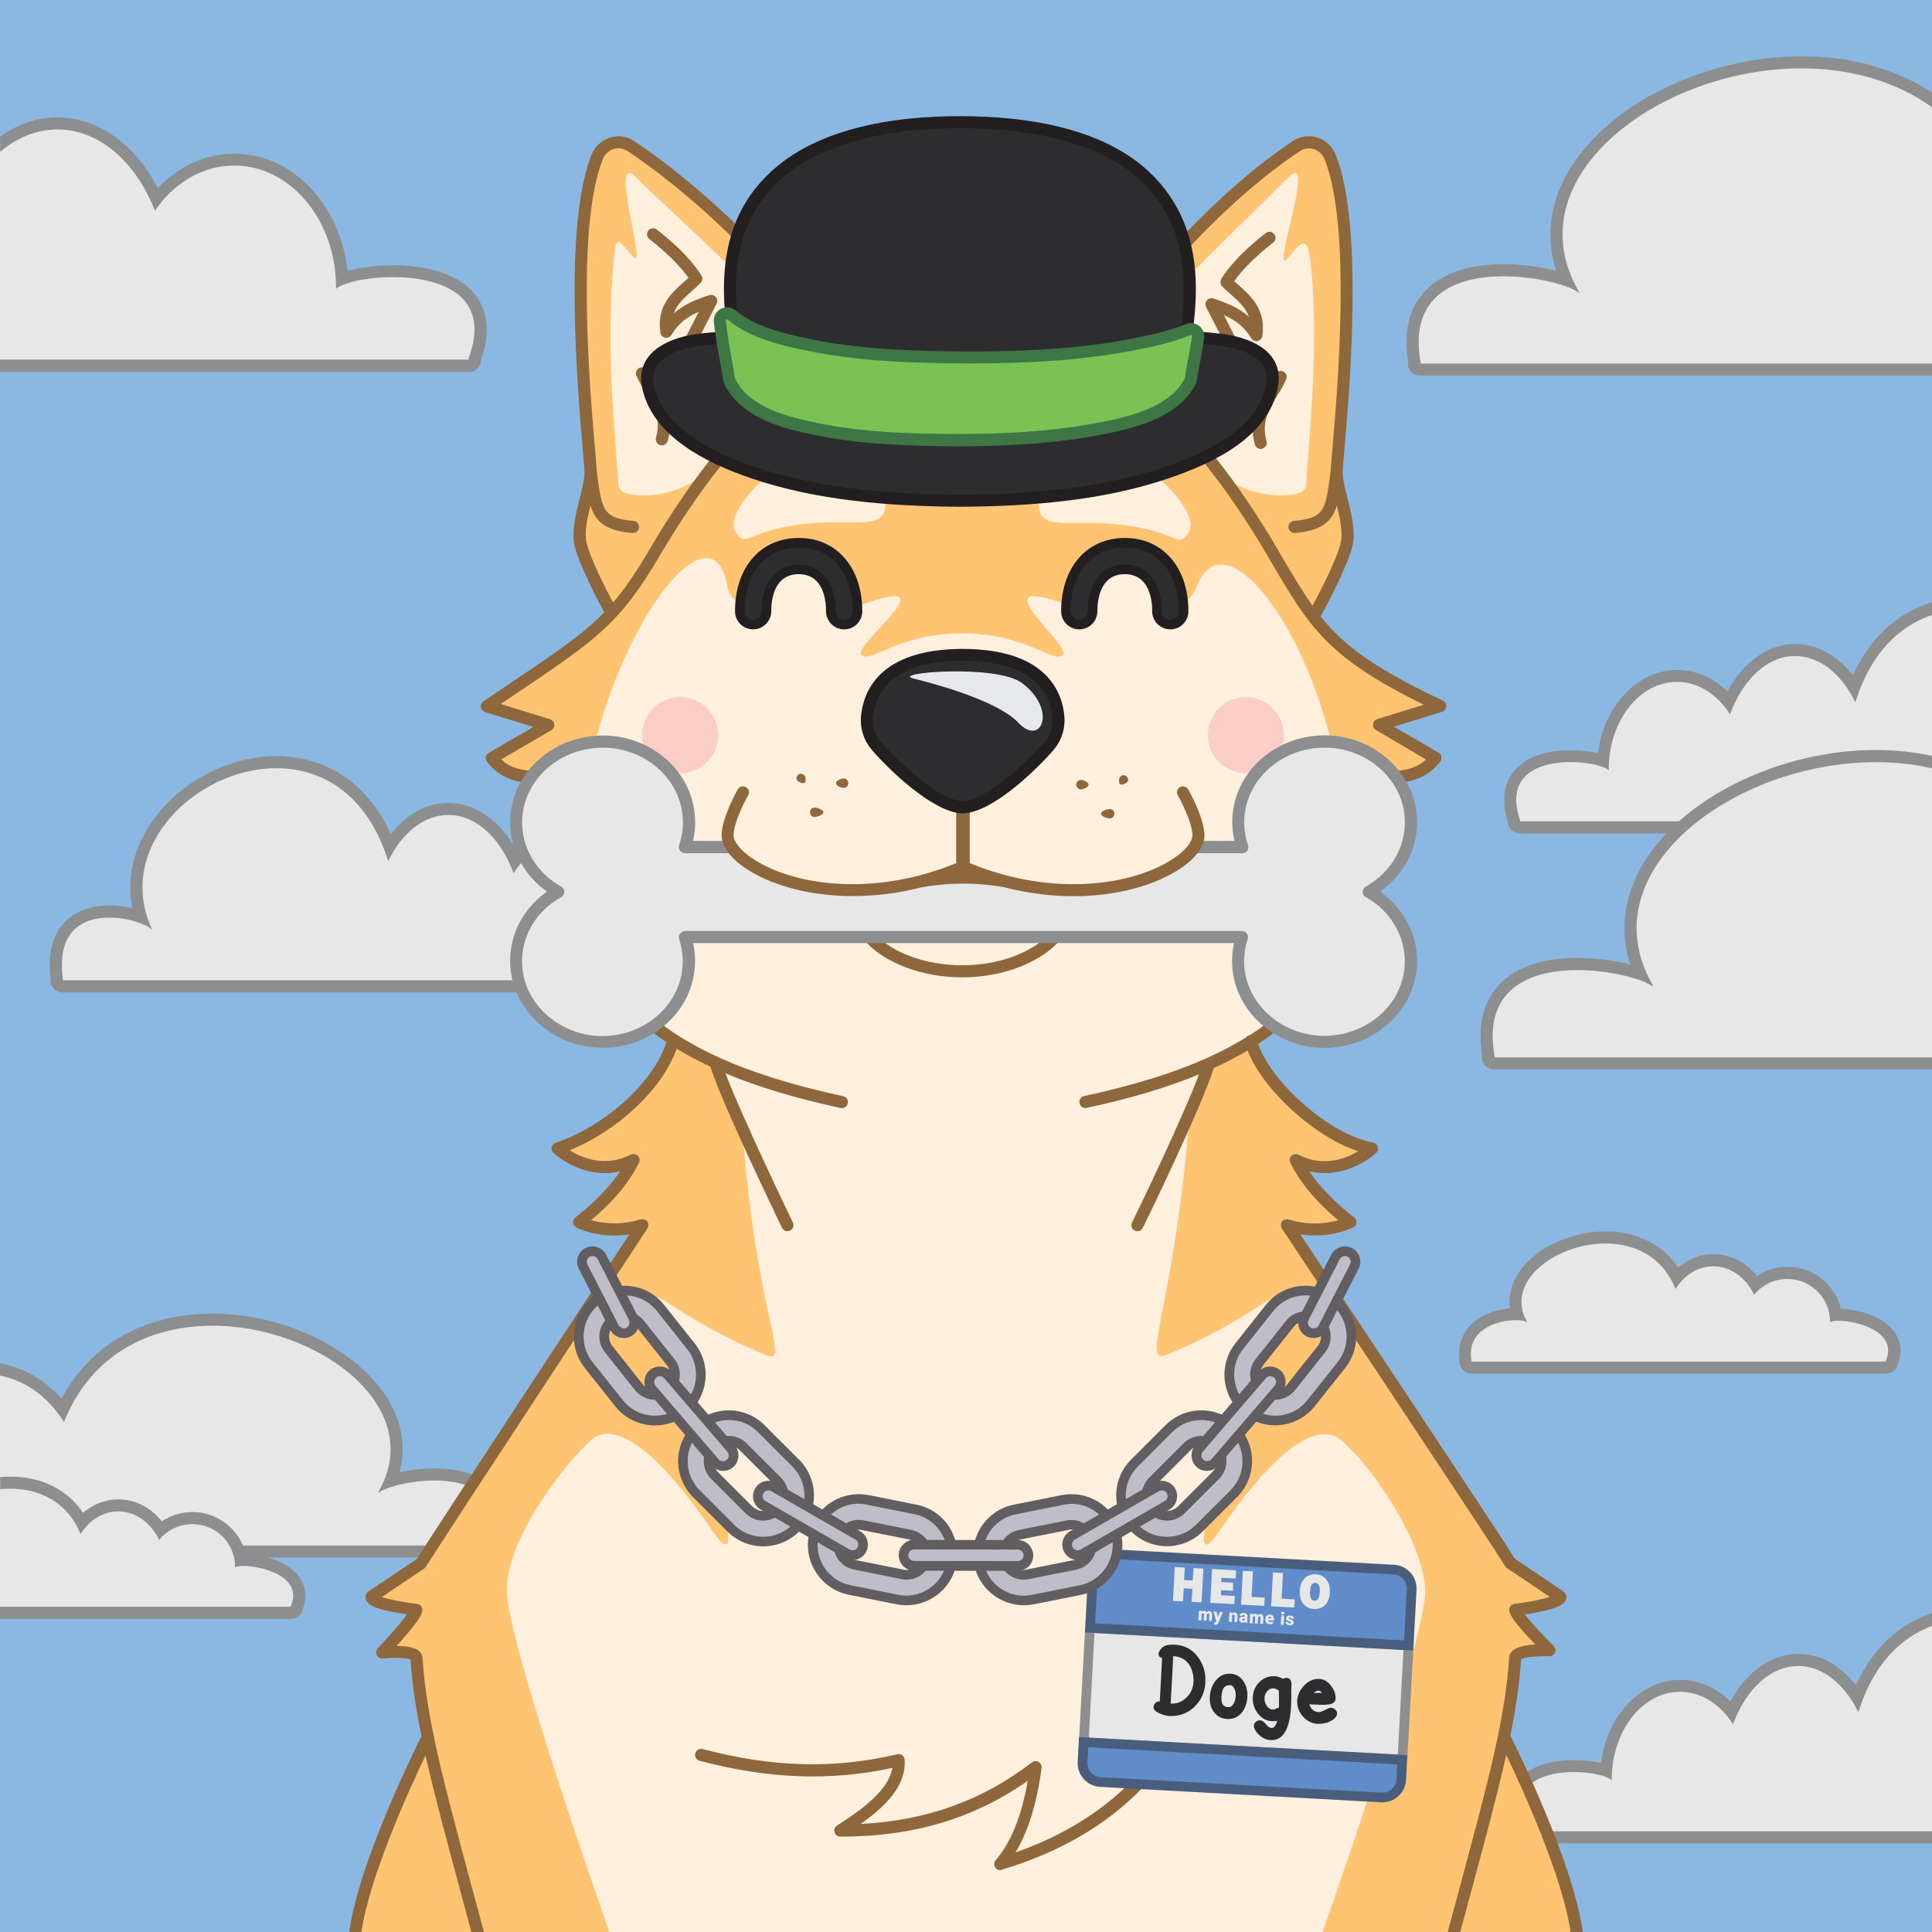
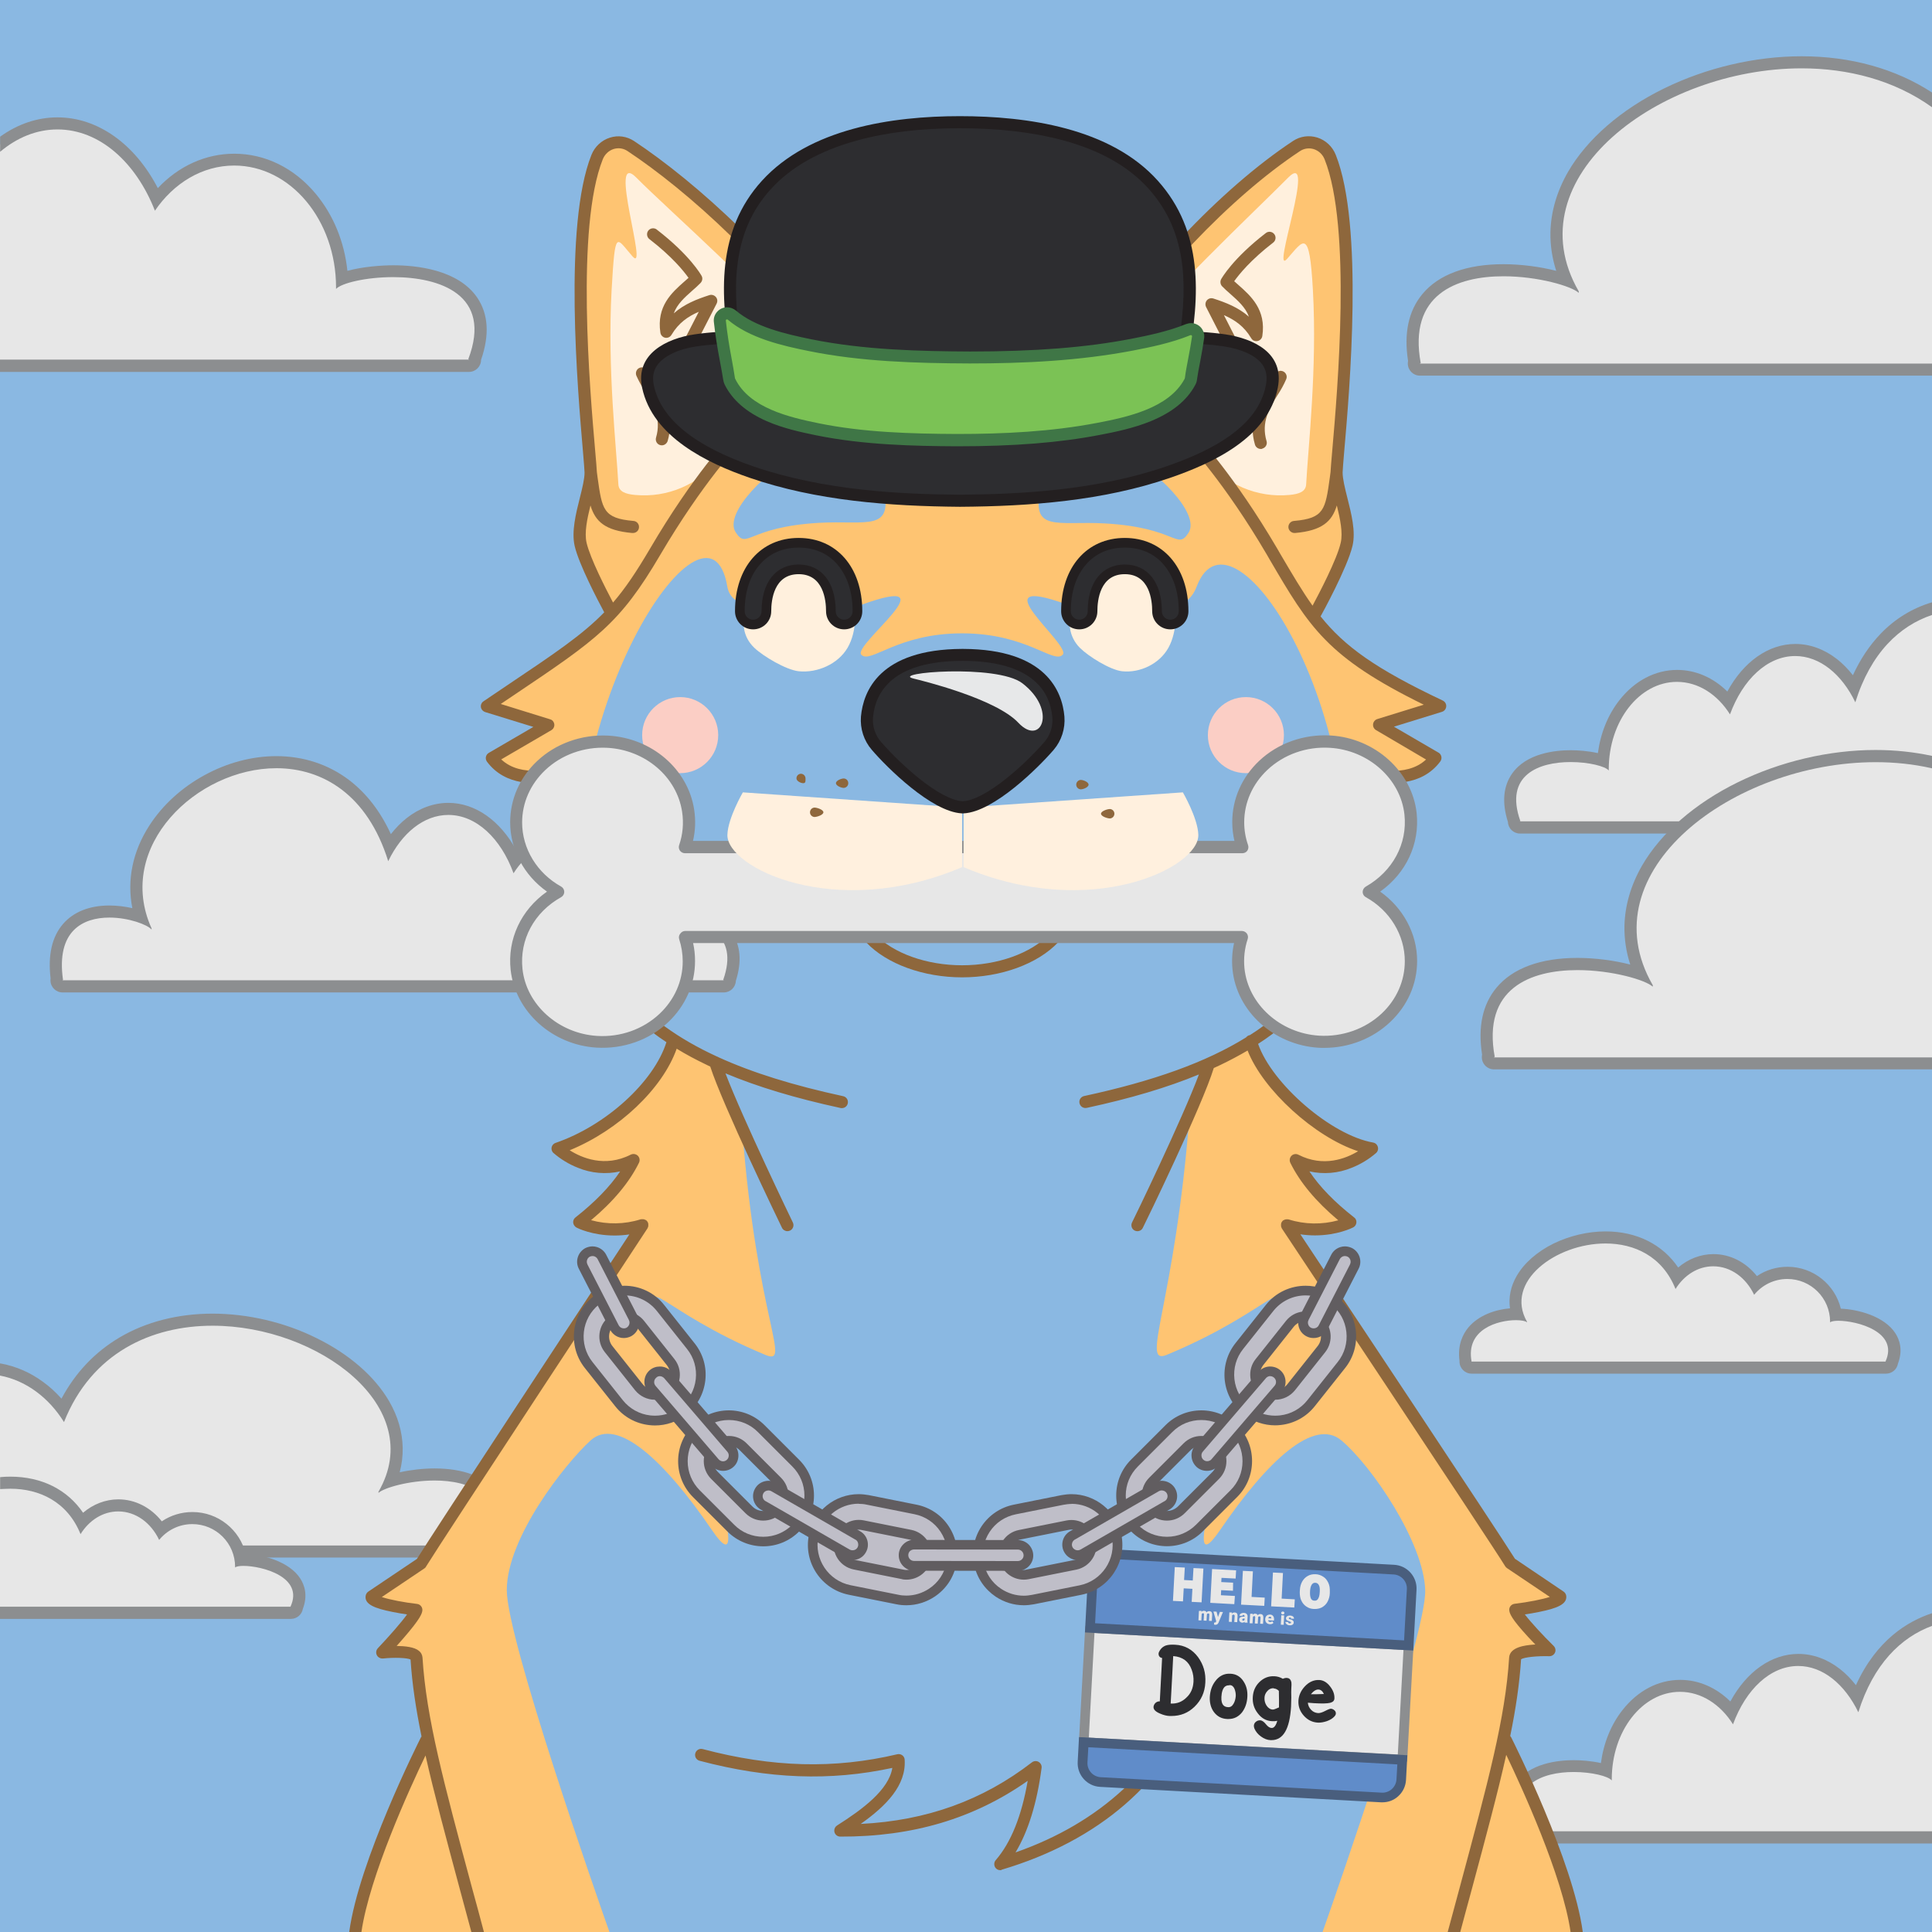
<svg xmlns="http://www.w3.org/2000/svg" xmlns:ns1="http://sodipodi.sourceforge.net/DTD/sodipodi-0.dtd" xmlns:ns2="http://www.inkscape.org/namespaces/inkscape" version="1.1" width="1600.0" height="1600.0">
  <defs />
  <g id="id0:id0" transform="matrix(1.0,0,0,1.0,0.0,0.0)">
    <ns1:namedview pagecolor="#ffffff" bordercolor="#666666" borderopacity="1" objecttolerance="10" gridtolerance="10" guidetolerance="10" ns2:pageopacity="0" ns2:pageshadow="2" ns2:window-width="1848" ns2:window-height="1016" id="namedview47" showgrid="false" ns2:zoom="0.1475" ns2:cx="-437.28814" ns2:cy="800" ns2:window-x="72" ns2:window-y="27" ns2:window-maximized="1" ns2:current-layer="layer1" />
    <style type="text/css" id="id0:style2">
	.st0{fill:#8AB8E2;}
	.st1{fill:#E7E7E7;}
	.st2{fill:#8C8E90;}
</style>
    <g ns2:groupmode="layer" id="id0:layer1" ns2:label="Cloudy">
      <rect y="0" x="8.8817842e-15" class="st0" width="1600" height="1600" id="id0:rect4" style="fill:#8ab8e2" />
      <path ns2:connector-curvature="0" class="st1" d="M 1600,685.4 V 504.2 c -21.4,6.6 -48.3,23.5 -64.5,65.4 -12.5,-19.6 -30.1,-31.1 -48.7,-31.1 -22.3,0 -42.9,16.3 -55.2,43.1 -11.4,-13.9 -26.6,-21.7 -42.7,-21.7 -32,0 -58.4,30.9 -61.3,70.2 -7.4,-2.5 -17.7,-3.8 -26.9,-3.8 -12,0 -33.8,2.2 -44.4,17.2 -6.6,9.3 -7.5,21.5 -2.6,36.4 v 0.4 c 0,2.8 2.2,5 5,5 v 0.1 H 1600 Z" id="id0:path6" style="fill:#e7e7e7" />
      <path ns2:connector-curvature="0" class="st2" d="M 1600,680.2 H 1258.7 V 680 h 0.4 c -13.7,-38.6 15.9,-48.9 41.6,-48.9 15.1,0 28.8,3.5 31.6,7 0,-0.3 0,-0.6 0,-1 0,-40 25.3,-72.4 56.5,-72.4 17.7,0 33.6,10.5 43.9,26.9 10.6,-28.8 30.8,-48.3 54,-48.3 20.4,0 38.6,15.1 49.8,38.3 12.8,-40.9 36.6,-63.3 63.5,-72.3 v -10.5 c -16.2,4.8 -30.6,13.6 -42.6,26.1 -9.1,9.5 -16.8,21 -22.9,34.3 -4,-5.1 -8.4,-9.6 -13.1,-13.3 -10.5,-8.2 -22.4,-12.6 -34.5,-12.6 -22.4,0 -43,14.7 -56.4,39.4 -11.6,-11.5 -26.2,-17.9 -41.5,-17.9 -18.2,0 -35.2,8.9 -47.9,25.1 -9.5,12.1 -15.6,27.3 -17.8,43.8 -7.9,-1.8 -16.5,-2.4 -22.5,-2.4 -13,0 -36.7,2.5 -48.5,19.3 -7.4,10.5 -8.6,24 -3.5,40.1 0.2,5.4 4.6,9.6 10,9.6 H 1600 Z" id="id0:path8" style="fill:#8c8e90" />
      <path ns2:connector-curvature="0" class="st1" d="m 408.1,1238.6 c -12,-14.5 -32.7,-17.5 -48,-17.5 -13.1,0 -26.6,2.3 -36.5,5.3 8.3,-21.1 6.4,-42.8 -5.5,-63.5 -23.4,-40.6 -83.1,-70 -141.8,-70 -27.6,0 -53.3,6.6 -74.4,19.1 -21.6,12.8 -38.2,31.4 -49.5,55.4 C 39,1149.6 21,1137.9 0.8,1134.2 0.5,1134.1 0.3,1134.1 0,1134.1 v 150.8 h 411.6 c 2.8,0 5,-2.2 5,-5 v -0.2 c 0,-0.4 -0.1,-0.9 -0.2,-1.3 2.6,-16.6 -0.2,-30 -8.3,-39.8 z" id="id0:path10" style="fill:#e7e7e7" />
      <path ns2:connector-curvature="0" class="st2" d="m 411.9,1235.4 c -10.5,-12.6 -28.4,-19.3 -52,-19.3 -9.6,0 -19.9,1.2 -28.9,3.2 1.8,-6.7 2.6,-13.5 2.5,-20.4 -0.3,-13.1 -4,-26 -11.2,-38.4 -11.9,-20.6 -33.3,-39.2 -60.3,-52.4 -26.3,-13.1 -57,-20.2 -86,-20.2 -28.5,0 -55.2,6.8 -77.1,19.8 -20.4,12.1 -36.4,29 -48,50.6 -4.7,-5.3 -9.8,-10 -15.4,-14 -10.5,-7.7 -22.1,-12.7 -34.3,-15 -0.4,-0.1 -0.8,-0.1 -1.2,-0.2 v 10.1 c 21.7,4.1 40.5,18.4 53,38.5 22.8,-57.4 72.5,-79.8 123,-79.8 87.6,0 178,67.3 137.5,137.4 -0.2,0.3 0,0.7 0,1 4.4,-4.1 25.1,-10.2 46.4,-10.2 28.9,0 59,11.2 51.1,53.6 h 0.5 v 0.2 H 0 v 10 h 411.5 c 5.5,0 10,-4.5 10,-10 v -0.2 c 0,-0.5 0,-1 -0.1,-1.4 2.7,-17.7 -0.5,-32.1 -9.5,-42.9 z" id="id0:path12" style="fill:#8c8e90" />
      <path ns2:connector-curvature="0" class="st1" d="m 244.6,1310 c -8.5,-13.2 -30.8,-18.1 -42.9,-18.1 -0.8,0 -1.5,0.1 -2.2,0.1 -2.8,-19.6 -19.7,-34.7 -40,-34.7 -9.8,0 -19.1,3.5 -26.4,9.8 -8.2,-12.7 -21.1,-20.3 -35,-20.3 -11.3,0 -22.1,5.1 -30.2,14.1 -11.5,-21.1 -32.6,-33 -59,-33 -2.9,0 -5.9,0.2 -8.9,0.4 v 107.4 h 241.1 c 2.6,0 4.8,-2 5,-4.6 3.8,-9.6 1.3,-16.7 -1.5,-21.1 z" id="id0:path14" style="fill:#e7e7e7" />
      <path ns2:connector-curvature="0" class="st1" d="m 390.9,248.8 c -14.6,-21.2 -47.1,-24.4 -65.2,-24.4 -14.6,0 -31.7,2.2 -42.4,6.3 -3.1,-55 -41.9,-98.7 -89.1,-98.7 -24.5,0 -47.5,11.7 -64.3,32.4 -17.8,-38.6 -48.5,-62.3 -81.8,-62.3 -16.9,0 -33.5,6.1 -48.1,17.7 v 183.1 c 0.1,0 0.2,0 0.3,0 v -0.2 h 388 c 2.8,0 5,-2.2 5,-5 v -0.3 c 0,-0.2 0,-0.3 0,-0.5 7,-19.5 6.2,-35.7 -2.4,-48.1 z" id="id0:path16" style="fill:#e7e7e7" />
      <g id="id0:g22">
        <path ns2:connector-curvature="0" class="st1" d="m 1218.6,1132.7 c -2.8,0 -5,-2.2 -5,-5 v -0.1 c 0,-0.2 0,-0.5 0,-0.7 -1.4,-9.5 0.6,-17.6 6.1,-24.2 8.8,-10.6 24.8,-14.3 35.9,-14.3 0.3,0 0.7,0 1,0 -2.9,-9.7 -1.6,-19.8 3.8,-29.2 11.5,-19.9 40.6,-34.4 69.2,-34.4 26.4,0 47.5,11.9 59,33 8.1,-9 18.9,-14.1 30.2,-14.1 13.9,0 26.8,7.6 35,20.3 7.3,-6.3 16.6,-9.8 26.4,-9.8 20.3,0 37.2,15.1 40,34.7 0.7,0 1.4,-0.1 2.2,-0.1 12.1,0 34.4,4.9 42.9,18.1 2.8,4.4 5.3,11.5 1.5,21.1 -0.2,2.6 -2.4,4.6 -5,4.6 z" id="id0:path18" style="fill:#e7e7e7" />
        <path ns2:connector-curvature="0" class="st2" d="m 1329.6,1029.8 c 23.9,0 47.2,10.6 58,37.7 7.1,-11.4 18.4,-18.8 31.2,-18.8 14.6,0 27.2,9.5 33.9,23.6 6.5,-8 16.4,-13.1 27.5,-13.1 19.6,0 35.4,15.9 35.4,35.4 0,0.2 0,0.3 0,0.5 0.9,-0.8 3.4,-1.3 6.8,-1.3 15.6,0 50.3,9.2 39.1,33.7 h 0.2 v 0.1 h -343.2 v -0.1 h 0.2 c -5,-26.7 21.8,-34.2 36.8,-34.2 4.5,0 8,0.7 9.1,1.8 0,-0.2 0.1,-0.3 0,-0.5 -18.9,-33.1 23.8,-64.8 65,-64.8 m 0,-10 c -14.5,0 -29.7,3.6 -42.9,10 -13.6,6.7 -24.5,16.2 -30.6,26.8 -5,8.6 -6.9,17.8 -5.6,26.9 -11.9,1 -25.9,5.6 -34.5,15.9 -4.4,5.3 -9.1,14.3 -7.3,27.6 0,0.2 0,0.4 0,0.5 v 0.1 c 0,5.5 4.5,10 10,10 h 343.2 c 5,0 9.1,-3.6 9.9,-8.3 4.3,-11.3 1.3,-19.8 -2.1,-25.1 -9.2,-14.3 -31.3,-19.9 -45.2,-20.4 -4.8,-19.9 -22.8,-34.7 -44.1,-34.7 -9.2,0 -18,2.7 -25.4,7.7 -9.1,-11.5 -22.1,-18.2 -36,-18.2 -10.6,0 -20.9,4 -29.2,11.1 -13,-19.1 -34.2,-29.9 -60.2,-29.9 z" id="id0:path20" style="fill:#8c8e90" />
      </g>
      <g id="id0:g28">
        <path ns2:connector-curvature="0" class="st1" d="m 51.8,816.8 c -2.8,0 -5,-2.2 -5,-5 v -0.2 c 0,-0.4 0.1,-0.8 0.1,-1.2 -2.3,-18.2 0.7,-32.3 9,-42 7.7,-8.9 19.6,-13.5 34.5,-13.5 9.4,0 18.7,1.8 26,4.4 -7.3,-24.6 -3.4,-50.2 11.4,-73.1 21.3,-32.9 61.8,-54.9 100.9,-54.9 42.7,0 76.3,25.3 93.6,69.8 12.5,-19.7 30.2,-31.2 48.8,-31.2 22.3,0 42.9,16.3 55.2,43.1 11.4,-13.9 26.6,-21.7 42.7,-21.7 32,0 58.4,30.9 61.3,70.2 7.4,-2.5 17.7,-3.8 26.9,-3.8 12.1,0 33.9,2.2 44.4,17.2 6.6,9.3 7.4,21.6 2.6,36.4 0,0.1 0,0.4 0,0.4 0,2.8 -2.2,5 -5,5 z" id="id0:path24" style="fill:#e7e7e7" />
        <path ns2:connector-curvature="0" class="st2" d="m 228.9,636.2 c 38.1,0 75.4,21.7 92.6,77 11.2,-23.2 29.4,-38.3 49.8,-38.3 23.2,0 43.5,19.5 54,48.3 10.4,-16.4 26.2,-26.9 43.9,-26.9 31.2,0 56.5,32.4 56.5,72.4 0,0.3 0,0.6 0,1 2.9,-3.5 16.6,-7 31.6,-7 25.7,0 55.3,10.3 41.6,48.9 h 0.4 v 0.2 H 51.8 v -0.2 h 0.4 c -5.9,-40.9 16.6,-51.7 38.4,-51.7 16,0 31.6,5.9 34.9,9.9 0,-0.3 0.1,-0.7 0,-1 C 95,701.1 163,636.2 228.9,636.2 m 0,-10 c -20.2,0 -40.9,5.5 -59.8,15.9 -18.8,10.3 -34.4,24.6 -45.3,41.4 -14,21.6 -18.8,45.3 -14.2,68.6 -6.1,-1.4 -12.7,-2.2 -19.1,-2.2 -16.4,0 -29.7,5.3 -38.3,15.3 -9.2,10.6 -12.6,25.8 -10.3,45.1 -0.1,0.4 -0.1,0.9 -0.1,1.4 v 0.2 c 0,5.5 4.5,10 10,10 h 547.6 c 5.4,0 9.8,-4.3 10,-9.6 5.1,-16.1 3.9,-29.6 -3.5,-40.1 -11.9,-16.8 -35.5,-19.3 -48.5,-19.3 -6,0 -14.6,0.6 -22.5,2.4 -2.2,-16.4 -8.3,-31.6 -17.8,-43.8 -12.6,-16.2 -29.6,-25.1 -47.9,-25.1 -15.4,0 -29.9,6.4 -41.5,17.9 -13.4,-24.7 -34.1,-39.4 -56.4,-39.4 -12.1,0 -24.1,4.4 -34.5,12.6 -4.7,3.7 -9.1,8.2 -13.1,13.3 C 315.1,672 303.5,657 289.1,646 272,633 251.2,626.2 228.9,626.2 Z" id="id0:path26" style="fill:#8c8e90" />
      </g>
      <path ns2:connector-curvature="0" class="st2" d="m 395.1,246.3 c -15.9,-23.1 -50.4,-26.6 -69.4,-26.6 -9.5,0 -25.3,1.1 -38,4.6 C 285.2,200.2 276,177.9 261.4,160.4 243.5,139 219.5,127.3 194,127.3 c -23.7,0 -46.1,10.2 -63.3,28.5 -19,-36.7 -49.9,-58.6 -83.1,-58.6 -16.7,0 -32.9,5.5 -47.5,16 v 12.5 C 14,114 30.2,107.2 47.6,107.2 c 34.8,0 65,27.2 80.7,67.3 15.5,-22.8 39.2,-37.4 65.6,-37.4 46.7,0 84.4,45.2 84.4,100.9 0,0.4 0,0.9 0,1.3 4.3,-4.8 24.7,-9.8 47.3,-9.8 38.4,0 82.6,14.4 62.2,68 h 0.5 v 0.3 H 0 V 308 h 388.4 c 5.5,0 10,-4.5 10,-10 7.2,-20.8 6,-38.1 -3.3,-51.7 z" id="id0:path30" style="fill:#8c8e90" />
      <path ns2:connector-curvature="0" class="st2" d="m 248.7,1307.3 c -9.2,-14.3 -31.3,-19.9 -45.2,-20.4 -4.8,-19.9 -22.8,-34.7 -44.1,-34.7 -9.2,0 -18,2.7 -25.4,7.7 -9.1,-11.5 -22.1,-18.2 -36,-18.2 -10.6,0 -20.9,4 -29.2,11.1 -13,-19.1 -34.2,-29.9 -60.2,-29.9 -2.8,0 -5.6,0.1 -8.5,0.4 v 9.9 c 2.8,-0.1 5.6,-0.3 8.5,-0.3 23.8,0 47.2,10.6 58.1,37.6 7.1,-11.4 18.4,-18.8 31.2,-18.8 14.6,0 27.2,9.5 33.9,23.6 6.5,-8 16.4,-13.1 27.5,-13.1 19.6,0 35.4,15.9 35.4,35.4 0,0.2 0,0.3 0,0.5 0.9,-0.8 3.4,-1.3 6.8,-1.3 15.6,0 50.4,9.2 39.1,33.7 h 0.2 v 0.1 H 0 v 10.1 h 240.9 c 5,0 9.1,-3.6 9.9,-8.3 4.3,-11.3 1.3,-19.8 -2.1,-25.1 z" id="id0:path32" style="fill:#8c8e90" />
      <path ns2:connector-curvature="0" class="st1" d="m 1600,82.5 c -29.8,-20.4 -66.9,-31 -107.9,-31 -78.3,0 -157.8,39.2 -189,93.2 -16.4,28.3 -18.4,58.2 -5.9,87.1 -13.2,-4.5 -32.9,-8.1 -52,-8.1 -20.2,0 -47.5,4 -63.2,22.9 -10.7,12.9 -14.3,30.5 -10.7,52.5 -0.2,0.6 -0.3,1.1 -0.3,1.7 v 0.3 c 0,2.8 2.2,5 5,5 V 306 h 424 z" id="id0:path34" style="fill:#e7e7e7" />
      <path ns2:connector-curvature="0" class="st1" d="m 1600,631.1 c -14.8,-3.3 -30.5,-5 -46.6,-5 -78.3,0 -157.8,39.2 -189,93.2 -16.4,28.3 -18.4,58.2 -5.9,87.1 -13.2,-4.5 -32.9,-8.1 -52,-8.1 -20.2,0 -47.5,4 -63.2,22.9 -10.7,12.9 -14.3,30.5 -10.7,52.5 -0.2,0.6 -0.3,1.1 -0.3,1.7 v 0.3 c 0,2.8 2.2,5 5,5 H 1600 Z" id="id0:path36" style="fill:#e7e7e7" />
      <path ns2:connector-curvature="0" class="st1" d="m 1600,1521.7 v -180.5 c -20.4,7.1 -46.3,24 -62,64.7 -12.5,-19.6 -30.1,-31.1 -48.7,-31.1 -22.3,0 -42.9,16.3 -55.2,43.1 -11.4,-13.9 -26.6,-21.7 -42.7,-21.7 -32,0 -58.4,30.9 -61.3,70.2 -7.4,-2.5 -17.7,-3.8 -26.9,-3.8 -12,0 -33.8,2.2 -44.4,17.2 -6.6,9.3 -7.5,21.5 -2.6,36.4 v 0.4 c 0,2.8 2.2,5 5,5 v 0.1 z" id="id0:path38" style="fill:#e7e7e7" />
      <path ns2:connector-curvature="0" class="st2" d="m 1600,1516.6 h -338.8 v -0.2 h 0.4 c -13.7,-38.6 15.9,-48.9 41.6,-48.9 15.1,0 28.8,3.5 31.6,7 0,-0.3 0,-0.6 0,-1 0,-40 25.3,-72.4 56.5,-72.4 17.7,0 33.6,10.5 43.9,26.9 10.6,-28.8 30.8,-48.3 54,-48.3 20.4,0 38.5,15.1 49.8,38.3 12.4,-39.7 35.2,-62 61,-71.5 V 1336 c -20.2,6.6 -46,22.3 -63,59.6 -4,-5.1 -8.4,-9.6 -13.1,-13.3 -10.5,-8.2 -22.4,-12.6 -34.5,-12.6 -22.4,0 -43,14.7 -56.4,39.4 -11.6,-11.5 -26.2,-17.9 -41.5,-17.9 -18.2,0 -35.2,8.9 -47.9,25.1 -9.5,12.1 -15.6,27.3 -17.8,43.8 -7.9,-1.8 -16.5,-2.4 -22.5,-2.4 -13,0 -36.7,2.5 -48.5,19.3 -7.4,10.5 -8.6,24 -3.5,40.1 0.2,5.4 4.6,9.6 10,9.6 H 1600 Z" id="id0:path40" style="fill:#8c8e90" />
      <path ns2:connector-curvature="0" class="st2" d="m 1600,875.7 h -362.7 v -0.3 h 0.6 c -10.6,-57 29.7,-72 68.5,-72 28.6,0 56.4,8.2 62.3,13.7 0,-0.4 0.2,-0.9 0,-1.3 -54.3,-94.3 67.1,-184.6 184.6,-184.6 15.8,0 31.5,1.6 46.7,5.1 V 626 c -14.8,-3.2 -30.5,-4.9 -46.7,-4.9 -38.5,0 -78.9,9.5 -114,26.7 -35.5,17.4 -63.7,41.9 -79.4,69 -9.3,16.2 -14.2,33 -14.6,50 -0.2,10.8 1.4,21.5 4.8,32 -13.2,-3.4 -29.1,-5.5 -43.8,-5.5 -30.4,0 -53.6,8.5 -67,24.7 -11.5,13.8 -15.5,32.4 -11.9,55.4 -0.1,0.6 -0.2,1.2 -0.2,1.9 v 0.3 c 0,5.5 4.5,10 10,10 H 1600 Z" id="id0:path42" style="fill:#8c8e90" />
      <path ns2:connector-curvature="0" class="st2" d="m 1600,301.1 h -424 v -0.3 h 0.6 c -10.6,-57 29.7,-72 68.5,-72 28.6,0 56.4,8.2 62.3,13.7 0,-0.4 0.2,-0.9 0,-1.3 -54.3,-94.3 67.1,-184.6 184.6,-184.6 38.5,0 76.6,9.7 108,32.2 V 76.6 c -30.1,-19.6 -67.1,-30 -108,-30 -38.5,0 -78.9,9.5 -114,26.7 -35.5,17.4 -63.7,41.9 -79.4,69 -9.3,16.2 -14.2,33 -14.6,50 -0.2,10.8 1.4,21.5 4.8,32 -13.2,-3.4 -29.1,-5.5 -43.8,-5.5 -30.4,0 -53.6,8.5 -67,24.7 -11.5,13.8 -15.5,32.4 -11.9,55.4 -0.1,0.6 -0.2,1.2 -0.2,1.9 v 0.3 c 0,5.5 4.5,10 10,10 H 1600 Z" id="id0:path44" style="fill:#8c8e90" />
    </g>
  </g>
  <g id="id1:id1" transform="matrix(1.0,0,0,1.0,0.0,0.0)">
    <ns1:namedview pagecolor="#ffffff" bordercolor="#666666" borderopacity="1" objecttolerance="10" gridtolerance="10" guidetolerance="10" ns2:pageopacity="0" ns2:pageshadow="2" ns2:window-width="1848" ns2:window-height="1016" id="namedview47" showgrid="false" ns2:zoom="1.3559163" ns2:cx="750.05865" ns2:cy="1077.7477" ns2:window-x="72" ns2:window-y="27" ns2:window-maximized="1" ns2:current-layer="layer1" />
    <style type="text/css" id="id1:style2">
	.st0{fill:#FFF0DD;}
	.st1{fill:#FEC472;}
	.st2{ fill:#F8ADAE;enable-background:new    ;}
	.st3{fill:#8E673C;}
	.st4{fill:#2D2D30;}
	.st5{fill:#231F20;}
	.st6{fill:#E7E8E9;}
</style>
    <g ns2:groupmode="layer" id="id1:layer1" ns2:label="Layer 1">
      <g transform="translate(0,3.7353496e-5)" id="id1:Layer_2_1_">
        <g id="id1:Doge_Base">
-           <path ns2:connector-curvature="0" class="st0" d="m 348.6,1333 c -0.3,6.1 -28.2,35.5 -28.2,35.5 0,0 27.9,-2.9 28.4,4.4 1.3,21.3 4.6,43.1 9.8,67.8 l -1.6,0.3 c 0,0 -50.6,100.2 -58.8,159 h 1011.4 c -8.2,-58.8 -58.8,-159 -58.8,-159 l -2,-0.4 c 5.2,-24.7 8.5,-46.4 9.8,-67.7 0.4,-7.3 28.4,-6.3 28.4,-6.3 0,0 -27.9,-27.5 -28.2,-33.6 0,0 37.9,-4.5 37.2,-10.8 0,0 -37.6,-21.9 -41.2,-27.7 -11.9,-19.5 -180.9,-273 -185.1,-279.9 23.6,9.7 52.5,-2.4 52.5,-2.4 -22.2,-17.3 -36.9,-34.5 -45.2,-51.4 34.2,17.4 63.1,-9.6 63.1,-9.6 -41.5,-6.7 -90.9,-53.9 -100.3,-89 46.6,-30.7 98.6,-107.7 97.8,-221.6 0,0 36.6,12 55,-12.8 l -46.7,-27.3 50.7,-15.6 c -73,-34.5 -95.4,-56.4 -119.9,-95.3 l 16.6,18.1 c 0,0 21.5,-39 25.7,-56.8 4.2,-17.8 -8.3,-44.6 -8.3,-59.5 0,-13.3 21.8,-193.2 -5.3,-261.2 -4.5,-11.4 -17.9,-15.7 -27.9,-9.1 -58.1,38.4 -125.7,109 -171.8,182.6 l 2.5,2.7 c -29.7,-2.6 -62.7,2.2 -105.1,2.2 h -3 c -39.8,0 -71.3,-4.3 -99.6,-2.6 l 2.8,-3 C 657.2,229.4 584.2,159.6 526.1,121.2 c -10,-6.6 -23.3,-2.2 -27.9,9.1 -27,67.8 -5.2,247.7 -5.2,261 0,14.9 -12.5,41.8 -8.3,59.5 4.2,17.7 25.7,56.8 25.7,56.8 l 4.3,-4.6 c -22.4,25.8 -49.2,42.4 -107.6,81.8 l 50.7,15.6 -46.7,27.3 c 18.4,24.7 55,12.8 55,12.8 -8.2,96.1 31.2,184.2 95.1,221.1 -9.5,35.2 -26.8,59.3 -95.8,89.5 0,0 28.9,27 63.1,9.6 -8.3,17 -23,34.1 -45.2,51.4 0,0 22.7,11.7 52.5,2.4 0,0 -171.2,260.1 -183.2,279.9 -3.6,5.9 -41.2,27.7 -41.2,27.7 -0.7,6.4 37.2,10.9 37.2,10.9 z M 536,1014.8 c 0.2,0.3 0.1,0.1 0,0 z" id="id1:path4" style="fill:#fff0dd" />
          <path ns2:connector-curvature="0" class="st1" d="m 344.7,1333 c -0.3,6.1 -28.2,35.5 -28.2,35.5 0,0 27.9,-2.9 28.4,4.4 1.3,21.3 4.6,43.1 9.8,67.8 l -1.6,0.3 c 0,0 -50.6,100.2 -58.8,159 h 210.4 c -9.6,-27.1 -85,-242.3 -85,-283.1 0,-43.6 48.2,-104.6 69.4,-124 21.8,-19.9 61.1,16.5 100.6,74.4 39.5,57.9 -18.8,-113.8 -39.5,-166.8 -20.7,-53 -6.5,-16 83.5,21.5 22.6,9.4 -6.9,-28 -19.1,-187.8 L 594,884.6 c -21.5,-10 -3.5,-2.2 -36.5,-23 v 0 c -9.5,35.2 -26.8,59.3 -95.8,89.5 0,0 28.9,27 63.1,9.6 -8.3,17 -23,34.1 -45.2,51.4 0,0 22.7,11.7 52.5,2.4 0,0 -171.2,260.1 -183.3,279.9 -3.6,5.9 -41.2,27.7 -41.2,27.7 -0.7,6.4 37.1,10.9 37.1,10.9 z" id="id1:path6" style="fill:#fec472" />
          <circle class="st2" cx="1031.8" cy="608.8" r="31.5" id="id1:circle8" style="opacity:1;fill:#fbcec5;enable-background:new;stroke:none;fill-opacity:1" />
          <circle class="st2" cx="563.3" cy="608.8" r="31.5" id="id1:circle10" style="opacity:1;fill:#fbcec5;enable-background:new;stroke:none;fill-opacity:1" />
          <path ns2:connector-curvature="0" class="st1" d="m 1192.7,584.8 c -73,-34.5 -95.4,-56.4 -119.9,-95.3 l 16.6,18.1 c 0,0 21.5,-39 25.7,-56.8 4.2,-17.8 -8.3,-44.6 -8.3,-59.5 0,-13.3 21.8,-193.2 -5.3,-261.2 -4.5,-11.4 -17.9,-15.7 -27.9,-9.1 -58,38.4 -125.6,109 -171.7,182.5 l 2.5,2.7 c -29.7,-2.6 -62.7,2.2 -105.1,2.2 h -3 c -39.8,0 -71.3,-4.3 -99.6,-2.6 l 2.8,-3 C 653.4,229.2 580.4,159.4 522.3,121 c -10,-6.6 -23.3,-2.2 -27.9,9.1 -27.1,68.1 -5.3,248 -5.3,261.2 0,14.9 -12.5,41.8 -8.3,59.5 4.2,17.7 25.7,56.8 25.7,56.8 l 4.3,-4.6 c -22.4,25.8 -49.2,42.4 -107.6,81.8 l 50.7,15.6 -46.7,27.3 c 18.4,24.7 55,12.8 55,12.8 -4.3,49.7 4.2,97.2 22.2,136.6 -33.7,-177.6 101.8,-385.7 117.9,-291.5 2.9,17 22.4,15.3 22.4,15.3 h 88.6 c 76.7,-27.8 -7.6,33.4 0,41.3 7.6,7.9 29.6,-17.7 83.4,-17.7 53.8,0 75.8,25.7 83.4,17.7 7.6,-8 -72.4,-69.1 4.3,-41.3 H 973 c 0,0 12,0.8 18.1,-15.3 30,-78.5 151.6,113.9 117.9,291.5 l 0.8,1.1 c 15.8,-36.9 25.2,-83.7 23.9,-137.7 0,0 36.6,12 55,-12.8 L 1142,600.4 Z M 678.2,433 c -59.3,3.4 -59.2,22.6 -68.9,7.9 -10.7,-16.3 29,-53.9 50.2,-62.6 21.2,-8.7 60,-24.5 71.7,23.6 9.6,39.3 -12.9,28.8 -53,31.1 z m 306,8.4 c -9.7,14.7 -9.6,-4.5 -68.9,-7.9 -40.1,-2.3 -62.6,8.2 -53,-31.1 11.7,-48.1 50.5,-32.4 71.6,-23.7 21.1,8.7 61,46.3 50.3,62.7 z" id="id1:path12" style="fill:#fec472" />
          <path ns2:connector-curvature="0" class="st0" d="m 615.3,352.2 c 6.4,-15.8 6.4,-33.3 1.4,-49.6 -1.8,-5.7 0.5,-9.9 12.2,-8.8 31.3,3 43.1,12.3 29.6,-13.6 -13.5,-25.9 -106.8,-108 -131.4,-133 -24.6,-25 10.5,80.6 -3.2,65.2 -13.7,-15.4 -14.4,-24.4 -17.4,28 -3.6,65 4,130.5 5.6,160.7 0.3,6.2 6.2,8.1 13.9,8.8 26.6,2.5 52.8,-8.6 69.3,-29.6 4.7,-5.9 9.1,-11.2 13.2,-16 3.2,-3.6 5,-7.7 6.8,-12.1 z" id="id1:path14" style="fill:#fff0dd" />
          <path ns2:connector-curvature="0" class="st0" d="m 978.5,352.2 c -6.4,-15.8 -6.4,-33.3 -1.4,-49.6 1.8,-5.7 -0.5,-9.9 -12.2,-8.8 -31.3,3 -37.4,12.3 -23.9,-13.6 13.5,-25.9 101.1,-108 125.7,-133 24.6,-25 -14.5,82.6 -0.8,67.2 13.7,-15.4 18.5,-26.5 21.4,26 3.6,65 -4,130.5 -5.6,160.7 -0.3,6.2 -6.2,8.1 -13.9,8.8 -26.6,2.5 -52.8,-8.6 -69.3,-29.6 -4.7,-5.9 -9.1,-11.2 -13.2,-16 -3.3,-3.6 -5.1,-7.7 -6.8,-12.1 z" id="id1:path16" style="fill:#fff0dd" />
          <path ns2:connector-curvature="0" class="st3" d="m 828.4,1548.8 c -2.8,0 -5,-2.2 -5,-5 0,-1.2 0.4,-2.4 1.2,-3.3 12.6,-14.5 21.5,-36.6 26.5,-65.7 -44.5,31.3 -95.4,46.4 -155.2,46.2 -2.8,0 -5,-2.2 -5,-5 0,-1.7 0.9,-3.3 2.3,-4.2 21.3,-13.5 42.8,-29.5 45.8,-47.7 -51.5,11.1 -102.4,9.2 -159.6,-5.9 -2.7,-0.7 -4.3,-3.4 -3.6,-6.1 0.7,-2.7 3.4,-4.3 6.1,-3.6 57.9,15.3 109.1,16.6 161.2,4.3 2.7,-0.6 5.4,1 6,3.7 0.1,0.3 0.1,0.5 0.1,0.8 1.4,21.2 -15.2,38.2 -36.4,53.2 54.5,-2.7 101,-19.5 141.8,-51 2.2,-1.7 5.3,-1.3 7,0.9 0.8,1 1.2,2.4 1,3.7 -3.8,29.1 -11.1,52.6 -21.6,70 70,-24.5 119.2,-69.9 146.4,-135.2 1.1,-2.6 4,-3.8 6.6,-2.7 2.6,1.1 3.8,4 2.7,6.6 -15.2,36.5 -37.1,67.3 -65.1,91.6 -27.6,23.9 -62,42.1 -102,54 -0.2,0.3 -0.7,0.4 -1.2,0.4 z" id="id1:path18" style="fill:#8e673c" />
          <path ns2:connector-curvature="0" class="st3" d="m 796.8,809.4 c -32.1,0 -62.5,-11.1 -79.4,-28.9 -1.8,-2.1 -1.7,-5.2 0.4,-7.1 2,-1.8 5,-1.7 6.8,0.2 15.1,15.9 42.8,25.8 72.2,25.8 29.4,0 57.1,-9.9 72.2,-25.8 2,-1.9 5.1,-1.9 7.1,0 1.9,1.9 1.9,4.9 0.2,6.8 -17,17.9 -47.4,29 -79.5,29 z" id="id1:path20" style="fill:#8e673c" />
          <path ns2:connector-curvature="0" class="st3" d="m 1044.1,371.8 c -2.2,0 -4.2,-1.5 -4.8,-3.6 -5.4,-18.3 1.7,-32.1 8.4,-43.3 -7.7,4.2 -16.8,9.2 -23.3,12.6 -7.4,3.9 -16.8,7.7 -23.9,2.6 -8.4,-5.9 -10,-21.2 -5.5,-51.2 0.4,-2.5 2.5,-4.3 5,-4.3 3.9,0 9.5,-0.4 14,-0.7 l -15.2,-29.7 c -1.2,-2.5 -0.2,-5.5 2.2,-6.7 1.2,-0.6 2.5,-0.7 3.8,-0.3 10.2,3.3 20.7,7.3 29.5,15.1 -2.8,-7.7 -9,-13.2 -15.3,-18.8 -2.5,-2.2 -4.8,-4.2 -6.9,-6.4 -1.5,-1.6 -1.8,-4 -0.8,-5.9 0.4,-0.7 9.6,-17.1 37,-38.2 2.2,-1.7 5.3,-1.3 7,0.9 1.7,2.2 1.3,5.3 -0.9,7 -18.7,14.4 -28.4,26.5 -32.3,32 1.1,1 2.3,2.1 3.5,3.1 10.3,9.1 23.1,20.5 19.8,42.3 -0.4,2.7 -3,4.6 -5.7,4.2 -1.5,-0.2 -2.8,-1.1 -3.5,-2.4 -5.9,-9.9 -13.6,-15.2 -22.6,-19.1 l 12.7,24.9 c 1.3,2.5 0.3,5.5 -2.2,6.7 -0.6,0.3 -1.2,0.5 -1.8,0.5 -0.5,0 -10.2,1 -18,1.4 -4,29.5 0,36 2,37.4 2,1.4 6.6,0.3 13.5,-3.3 13.4,-7.1 38.1,-20.8 38.4,-20.9 2.4,-1.3 5.5,-0.4 6.8,2.1 0.7,1.3 0.8,2.8 0.2,4.2 -2,4.6 -4.4,9 -7.2,13.2 -6.8,11 -13.7,22.5 -9.1,38.1 0.8,2.6 -0.7,5.4 -3.4,6.2 -0.5,0.3 -1,0.4 -1.4,0.3 z" id="id1:path22" style="fill:#8e673c" />
          <path ns2:connector-curvature="0" class="st3" d="m 548.1,368.8 c -2.8,0 -5,-2.2 -5,-5 0,-0.5 0.1,-1 0.2,-1.4 4.6,-15.6 -2.3,-27 -9.1,-38.1 -2.7,-4.2 -5.1,-8.6 -7.2,-13.2 -1,-2.6 0.2,-5.5 2.7,-6.5 1.4,-0.6 3,-0.5 4.3,0.3 0.2,0.1 24.9,13.8 38.4,20.9 6.9,3.6 11.5,4.8 13.5,3.3 2,-1.5 6,-7.9 2,-37.4 -7.8,-0.3 -17.5,-1.3 -18,-1.4 -2.8,-0.3 -4.8,-2.7 -4.5,-5.4 0.1,-0.6 0.2,-1.2 0.5,-1.8 l 12.8,-24.9 c -9,3.9 -16.7,9.2 -22.6,19.1 -1.4,2.4 -4.5,3.2 -6.8,1.8 -1.3,-0.8 -2.2,-2.1 -2.4,-3.6 -3.3,-21.9 9.5,-33.2 19.8,-42.3 1.2,-1.1 2.4,-2.1 3.5,-3.1 -3.9,-5.5 -13.5,-17.5 -32.3,-32 -2.2,-1.6 -2.7,-4.8 -1.1,-7 1.6,-2.2 4.8,-2.7 7,-1.1 0.1,0 0.1,0.1 0.2,0.2 27.4,21.1 36.6,37.5 37,38.2 1.1,1.9 0.7,4.3 -0.8,5.9 -2.1,2.2 -4.4,4.2 -6.9,6.4 -6.4,5.7 -12.5,11.1 -15.3,18.8 8.8,-7.8 19.3,-11.8 29.5,-15.1 2.6,-0.8 5.4,0.6 6.3,3.2 0.4,1.2 0.3,2.6 -0.3,3.8 L 578.3,281 c 4.5,0.4 10.1,0.7 14,0.7 2.5,0 4.6,1.8 4.9,4.3 4.5,30 2.8,45.3 -5.5,51.2 -7.2,5.1 -16.6,1.2 -23.9,-2.6 -6.5,-3.4 -15.6,-8.4 -23.3,-12.6 6.7,11.2 13.8,25 8.4,43.3 -0.7,2 -2.6,3.5 -4.8,3.5 z" id="id1:path24" style="fill:#8e673c" />
          <path ns2:connector-curvature="0" class="st4" d="m 928.8,531.8 c -22.4,0 -39.3,-18.8 -39.3,-31.1 0,-3.9 3,-10.9 9.8,-17.7 8.4,-8.5 19.2,-13.3 29.5,-13.3 17.7,0 33.7,23.4 38.2,30.5 0.5,0.8 0.6,1.7 0.3,2.6 -3.1,8.8 -12.9,29 -38.5,29 z" id="id1:path26" style="fill:#2d2d30" />
          <path ns2:connector-curvature="0" class="st5" d="m 928.8,474.7 c 11.8,0 24.9,14 33.4,27.4 -2.1,5.6 -5.2,10.7 -9.3,15 -6.4,6.5 -14.3,9.7 -24.1,9.7 -9.1,-0.2 -17.9,-3.6 -24.7,-9.7 -5.8,-5.1 -9.6,-11.6 -9.6,-16.4 0,-2.2 2.3,-8 8.4,-14.2 7.4,-7.5 16.9,-11.8 25.9,-11.8 m 0,-10 c -24.5,0 -44.4,23.1 -44.3,36.1 0,15.6 19.8,36.1 44.3,36.1 29,0 40,-23.2 43.2,-32.4 0.8,-2.3 0.5,-4.8 -0.8,-6.9 -5.5,-8.8 -22.4,-32.9 -42.4,-32.9 z" id="id1:path28" style="fill:#231f20" />
          <path ns2:connector-curvature="0" class="st4" d="m 669.1,531.8 c -25.6,0 -35.4,-20.3 -38.5,-29 -0.3,-0.9 -0.2,-1.8 0.3,-2.6 4.5,-7.2 20.5,-30.5 38.2,-30.5 10.3,0 21,4.9 29.5,13.3 6.8,6.8 9.8,13.8 9.8,17.7 0,12.3 -16.9,31.1 -39.3,31.1 z" id="id1:path30" style="fill:#2d2d30" />
          <path ns2:connector-curvature="0" class="st5" d="m 669.1,474.7 c 9,0 18.4,4.3 25.9,11.8 6.1,6.1 8.4,12 8.4,14.2 0,4.8 -3.8,11.3 -9.6,16.4 -6.8,6.1 -15.6,9.5 -24.7,9.7 -9.8,0 -17.7,-3.2 -24.1,-9.7 -4.1,-4.3 -7.3,-9.4 -9.3,-15 8.5,-13.4 21.6,-27.4 33.4,-27.4 m 0,-10 c -20,0 -36.9,24.1 -42.4,32.9 -1.3,2.1 -1.6,4.6 -0.8,6.9 3.2,9.2 14.2,32.4 43.2,32.4 24.5,0 44.2,-20.5 44.3,-36.1 0.1,-12.9 -19.8,-36.1 -44.3,-36.1 z" id="id1:path32" style="fill:#231f20" />
          <ellipse class="st6" cx="923.5" cy="492.8" rx="12" ry="12.4" id="id1:ellipse34" style="fill:#e7e8e9" />
          <ellipse class="st6" cx="671.4" cy="492.8" rx="12" ry="12.4" id="id1:ellipse36" style="fill:#e7e8e9" />
          <path ns2:connector-curvature="0" class="st1" d="m 966.3,1122 c 90,-37.4 104.1,-74.4 83.5,-21.5 -20.6,52.9 -79,224.7 -39.5,166.8 39.5,-57.9 78,-93.5 100.6,-74.4 25.4,21.4 68.2,84.6 69.4,124 1.2,37 -75.3,255.7 -85,283.1 h 210.4 c -8.2,-58.8 -58.8,-159 -58.8,-159 l -1.6,-0.3 c 5.2,-24.7 8.5,-46.4 9.8,-67.8 0.4,-7.3 28.4,-6.3 28.4,-6.3 0,0 -27.9,-27.5 -28.2,-33.6 0,0 37.9,-4.5 37.2,-10.8 0,0 -37.6,-21.9 -41.2,-27.7 -12.1,-19.8 -183.3,-279.9 -183.3,-279.9 29.7,9.2 52.5,-2.4 52.5,-2.4 -22.2,-17.3 -36.9,-34.5 -45.2,-51.4 34.2,17.4 63.1,-9.6 63.1,-9.6 -59.5,-18.8 -88.7,-53.3 -101.6,-85.9 -25.8,15.9 -16,7.3 -36.1,16.7 l -15.4,39.3 c -12.2,159.7 -41.6,210.1 -19,200.7 z" id="id1:path38" style="fill:#fec472" />
          <path ns2:connector-curvature="0" class="st1" d="m 1036.8,865.2 v 0 c 1.8,-1.1 3.7,-2.3 5.8,-3.6 z" id="id1:path40" style="fill:#fec472" />
          <path ns2:connector-curvature="0" class="st3" d="m 324.9,1334.9 c 4.4,0.9 8.7,1.6 12.2,2.1 -4.8,6.7 -15,18.3 -24.2,28 -1.9,2 -1.8,5.2 0.2,7.1 1.1,1 2.5,1.5 4,1.4 9.5,-1 19.9,-0.6 22.9,0.8 1.3,20.2 4.4,40.8 9.1,63.8 -0.2,0.2 -0.3,0.5 -0.5,0.7 -2.1,4.2 -51.5,102.4 -59.4,161.3 h 10.1 c 6.7,-46.3 40.1,-119.3 53.1,-146.3 7,31.2 16.7,67.1 28.8,112.2 2.9,10.8 6,22.2 9.2,34.1 h 10.4 c -3.4,-12.9 -6.7,-25.1 -9.9,-36.7 -23.6,-87.8 -37.9,-140.8 -41,-190.7 -0.2,-2.2 -1.2,-4.2 -2.9,-5.5 -3.7,-3.2 -11.4,-4 -18.5,-4.1 1.8,-2 3.8,-4.3 5.8,-6.6 14,-16.2 15.3,-20.3 15.5,-23 0.1,-2.6 -1.8,-4.9 -4.4,-5.2 -10.5,-1.2 -22.7,-3.5 -29.2,-5.7 l 35.4,-23.8 c 0.6,-0.4 1.1,-1 1.4,-1.7 11.9,-19.5 181.5,-277.2 183.2,-279.8 0,-0.1 0.1,-0.1 0.1,-0.2 0,-0.1 0.2,-0.3 0.2,-0.5 0,-0.2 0.1,-0.3 0.2,-0.4 0.1,-0.1 0.1,-0.3 0.1,-0.5 0,-0.2 0.1,-0.3 0.1,-0.5 0,-0.2 0,-0.3 0,-0.5 0,-0.2 0,-0.3 0,-0.5 0,-0.2 0,-0.3 0,-0.5 0,-0.2 -0.1,-0.3 -0.1,-0.5 0,-0.1 0,-0.2 0,-0.2 0,-0.1 -0.1,-0.1 -0.1,-0.2 -0.1,-0.2 -0.1,-0.3 -0.2,-0.5 -0.1,-0.1 -0.1,-0.3 -0.2,-0.4 -0.1,-0.1 -0.2,-0.3 -0.3,-0.4 -0.1,-0.1 -0.2,-0.3 -0.3,-0.4 -0.1,-0.1 -0.2,-0.2 -0.3,-0.3 -0.1,-0.1 -0.3,-0.2 -0.4,-0.3 l -0.2,-0.1 -0.2,-0.1 -0.5,-0.2 -0.4,-0.2 -0.5,-0.1 c -0.2,0 -0.3,-0.1 -0.5,-0.1 h -0.5 -0.5 -0.5 l -0.5,0.1 h -0.2 c -13.3,4.2 -27.6,4.4 -41,0.7 18.5,-15.5 31.8,-31.5 39.7,-47.6 1.2,-2.5 0.2,-5.5 -2.3,-6.7 -1.4,-0.7 -3.1,-0.7 -4.5,0 -21.6,11 -40.8,2.6 -50.6,-3.6 40.7,-16.7 76.9,-51 88.6,-84.1 7.7,4.7 15.9,9.1 24.7,13.3 1,0.5 2.1,1 3.1,1.5 10.2,31.6 57.3,129.2 59.4,133.5 0.8,1.7 2.6,2.8 4.5,2.8 0.8,0 1.5,-0.2 2.2,-0.5 2.5,-1.2 3.5,-4.2 2.3,-6.7 0,0 0,0 0,0 -0.5,-1 -41.5,-86 -55.8,-123.5 26.7,11.2 58,20.6 95.3,28.7 0.3,0.1 0.7,0.1 1.1,0.1 2.8,0 5,-2.2 5,-5 0,-2.4 -1.6,-4.4 -4,-4.9 -41.1,-8.9 -75,-19.4 -103.1,-32.2 -0.5,-0.3 -1,-0.6 -1.5,-0.7 -32,-14.7 -56.4,-32.5 -75.2,-54.2 -35.5,-41 -51.3,-96.6 -51.1,-180.2 0,-2.8 -2.2,-5 -5,-5 -0.5,0 -1.1,0.1 -1.6,0.2 -0.3,0.1 -28.7,9.1 -45.6,-6.8 l 41.5,-24.2 c 2.4,-1.4 3.2,-4.5 1.8,-6.8 -0.6,-1.1 -1.6,-1.9 -2.8,-2.2 l -40.9,-12.7 10.7,-7.2 c 69.2,-46.5 87.8,-59.1 121.4,-116.3 35.2,-59.9 65.2,-91.5 65.5,-91.8 1.8,-2.1 1.7,-5.2 -0.4,-7.1 -2,-1.7 -4.9,-1.7 -6.8,0.1 -1.2,1.3 -31,32.6 -66.8,93.7 -11.2,19 -20.4,32.8 -30.6,44.6 -6.1,-11.5 -18.9,-36.6 -21.9,-49.4 -2,-8.5 0.5,-20.1 3.2,-31 4,13.2 12,20.8 34.5,22.8 h 0.5 c 2.8,0.1 5.1,-2 5.2,-4.8 0.1,-2.8 -2,-5.1 -4.8,-5.2 v 0 c -24.8,-2.2 -25.8,-9.4 -29.5,-35.9 -0.2,-1.5 -0.4,-3 -0.6,-4.6 -0.1,-2.6 -0.6,-8.4 -1.4,-17.6 -4.4,-50.6 -16.1,-185.1 6.3,-241.4 1.6,-4 4.9,-7.2 9,-8.5 3.9,-1.2 8.1,-0.6 11.5,1.7 48.5,32.1 122.3,97.1 172.9,176 -21.4,1.7 -41.3,7.1 -61.5,20.5 -2.3,1.6 -2.8,4.7 -1.2,7 1.5,2.2 4.5,2.8 6.7,1.3 33.5,-22.3 65.7,-20.6 110.2,-18.2 14.7,0.8 31.4,1.7 49.5,1.7 h 3 c 18.1,0 34.8,-0.9 49.5,-1.7 44.5,-2.4 76.7,-4.1 110.3,18.2 2.3,1.5 5.4,0.9 6.9,-1.4 1.5,-2.3 0.9,-5.4 -1.4,-6.9 -18.3,-12.2 -36.4,-17.7 -55.5,-19.9 44.4,-69.4 109.7,-138.3 167.4,-176.5 3.4,-2.3 7.6,-2.9 11.5,-1.7 4.1,1.3 7.4,4.4 9,8.5 22.4,56.2 10.7,190.7 6.3,241.3 -0.8,9.2 -1.3,15 -1.4,17.6 -0.2,1.6 -0.4,3.1 -0.6,4.6 -3.7,26.6 -4.7,33.7 -29.5,35.9 -2.8,0.1 -4.9,2.5 -4.8,5.2 0.1,2.7 2.5,4.9 5.2,4.8 v 0 h 0.4 c 22.4,-2 30.5,-9.6 34.5,-22.8 2.7,10.9 5.2,22.6 3.2,31 -3.2,13.9 -18,42.1 -23.3,52 -8.7,-12.2 -16.9,-26.2 -26.9,-43.2 l -2.3,-4 C 1022,393.4 992.3,362 991,360.7 c -2,-1.9 -5.1,-1.9 -7.1,0.1 -1.8,1.9 -1.9,4.9 -0.1,6.8 0.3,0.3 30.3,31.9 65.4,91.8 l 2.3,4 c 32.9,56.1 47.3,80.8 127.6,120.2 l -38.5,11.9 c -2.6,0.8 -4.1,3.6 -3.3,6.3 0.4,1.2 1.2,2.2 2.2,2.8 L 1181,629 c -16.9,15.8 -45.3,6.9 -45.6,6.8 -2.6,-0.9 -5.4,0.6 -6.3,3.2 -0.2,0.5 -0.2,1 -0.2,1.6 0.1,83.6 -15.7,139.2 -51.2,180.2 -12.4,14.2 -26.8,26.5 -42.7,36.5 -0.1,0 -0.2,0 -0.3,0 -1.1,0.3 -2,0.9 -2.7,1.8 -33.2,20.6 -76.7,36.2 -134.2,48.6 -2.7,0.6 -4.4,3.2 -3.8,5.9 0.5,2.3 2.5,4 4.9,4 0.4,0 0.7,0 1.1,-0.1 36.2,-7.8 66.8,-16.9 92.9,-27.7 -13.5,36.3 -53.4,118.8 -55.3,122.4 -1.3,2.4 -0.5,5.5 1.9,6.8 2.4,1.3 5.5,0.5 6.8,-1.9 0,-0.1 0.1,-0.1 0.1,-0.2 2.1,-4 49.3,-101.3 58.8,-132.4 1.9,-0.9 3.8,-1.7 5.6,-2.6 7.9,-3.8 15.4,-7.8 22.4,-11.9 12.8,32.8 55.7,71.7 91.5,83.4 -10.1,6.1 -28.7,13.5 -49.4,2.9 -2.5,-1.3 -5.5,-0.3 -6.7,2.2 -0.7,1.4 -0.7,3.1 0,4.5 7.9,16.1 21.2,32.1 39.7,47.6 -13.4,3.7 -27.7,3.5 -41,-0.7 h -0.2 c -0.2,0 -0.3,-0.1 -0.5,-0.1 -0.2,0 -0.3,0 -0.5,0 h -0.5 -0.5 c -0.2,0 -0.3,0.1 -0.5,0.1 l -0.5,0.1 c -0.2,0.1 -0.3,0.1 -0.4,0.2 -0.2,0.1 -0.3,0.2 -0.5,0.2 l -0.2,0.1 -0.2,0.1 -0.4,0.3 c -0.1,0.1 -0.2,0.2 -0.3,0.3 -0.1,0.1 -0.2,0.2 -0.3,0.4 -0.1,0.1 -0.2,0.3 -0.3,0.4 -0.1,0.1 -0.2,0.3 -0.2,0.4 -0.1,0.2 -0.2,0.3 -0.2,0.5 0,0.1 -0.1,0.1 -0.1,0.2 0,0.1 0,0.2 0,0.2 0,0.2 -0.1,0.3 -0.1,0.5 0,0.2 0,0.3 0,0.5 0,0.2 0,0.3 0,0.5 0,0.2 0,0.3 0,0.5 0,0.2 0.1,0.3 0.1,0.5 0,0.2 0.1,0.3 0.1,0.5 0,0.1 0.1,0.3 0.2,0.4 0.1,0.2 0.2,0.3 0.2,0.5 0,0.1 0.1,0.1 0.1,0.2 1.7,2.6 173.1,260.3 185,279.8 0.4,0.6 0.9,1.1 1.5,1.5 l 35.4,23.8 c -6.1,2 -17.6,4.3 -29.2,5.7 -2.6,0.3 -4.6,2.6 -4.4,5.2 0.2,2.7 1.5,6.9 15.6,22.2 2.1,2.2 4.1,4.4 6,6.3 -0.9,0.1 -1.8,0.1 -2.8,0.2 -5,0.5 -18.3,1.7 -18.9,10.6 -3.1,50 -17.4,102.9 -41,190.7 -3.1,11.6 -6.4,23.8 -9.9,36.7 h 10.4 c 3.2,-11.9 6.2,-23.3 9.2,-34.1 12.2,-45.3 21.9,-81.4 28.9,-112.7 12.7,26.5 46.6,100.2 53.3,146.8 h 10.1 c -7.9,-58.8 -57.2,-157.1 -59.3,-161.3 -0.2,-0.4 -0.5,-0.7 -0.8,-1.1 4.7,-22.9 7.7,-43.5 9,-63.6 2.8,-1.7 13.4,-2.8 23.3,-2.5 2.8,0.1 5.1,-2.1 5.2,-4.8 0,-1.4 -0.5,-2.7 -1.5,-3.7 -9.1,-8.9 -19,-19.7 -23.9,-26.1 3.4,-0.5 7.7,-1.2 12,-2.1 14.3,-2.9 23.1,-6.2 22.3,-13.2 -0.2,-1.5 -1,-2.8 -2.2,-3.6 l -40.3,-27.2 c -14.3,-22.9 -145.4,-220.1 -177.7,-268.7 4,0.6 8.1,0.9 12.2,0.9 18.4,0 30.7,-6.2 31.5,-6.6 2.5,-1.3 3.4,-4.3 2.2,-6.7 -0.3,-0.6 -0.8,-1.2 -1.4,-1.6 -16,-12.5 -28.5,-25.3 -37,-38.1 11.7,2.6 23.9,1.6 35,-3 7.4,-2.9 14.3,-7.1 20.3,-12.3 2,-1.9 2.1,-5 0.2,-7.1 -0.7,-0.8 -1.7,-1.3 -2.8,-1.5 -34.7,-6.1 -83.6,-48.5 -95.2,-81.7 16.1,-10.3 30.7,-22.9 43.3,-37.3 19,-21.9 32.4,-47.8 41.2,-79 8,-28.5 12.1,-61.8 12.4,-101.4 12.2,2.4 38.4,4.7 54,-16.2 1.6,-2.2 1.2,-5.3 -1,-7 -0.1,-0.1 -0.3,-0.2 -0.5,-0.3 l -36.9,-21.5 39.8,-12.3 c 2.6,-0.8 4.1,-3.6 3.3,-6.3 -0.4,-1.3 -1.4,-2.4 -2.6,-3 -55.8,-26.4 -81.3,-44.8 -101.3,-69.8 0.1,-0.1 0.2,-0.3 0.3,-0.4 0.9,-1.6 21.9,-39.8 26.2,-58 2.8,-11.9 -1,-26.7 -4.3,-39.8 -2,-8 -3.9,-15.6 -3.9,-20.9 0,-1.9 0.6,-8.6 1.3,-17.2 4.5,-51.3 16.3,-187.5 -7,-245.9 -2.7,-6.8 -8.3,-12.1 -15.3,-14.3 -6.8,-2.1 -14.1,-1.1 -20,2.8 -60.1,39.7 -128.1,111.9 -173.2,184 -15.5,-0.8 -31.8,0.1 -49.5,1 -15.3,0.8 -31.2,1.7 -49,1.7 h -3 c -17.8,0 -33.7,-0.9 -49,-1.7 -15.3,-0.8 -29.7,-1.6 -43.4,-1.3 -0.1,-0.1 -0.1,-0.2 -0.2,-0.4 -51.3,-82 -128.3,-150 -178.5,-183.2 -5.9,-3.9 -13.2,-5 -20,-2.8 -7,2.2 -12.6,7.5 -15.3,14.3 -23.3,58.4 -11.4,194.6 -7,245.9 0.7,8.6 1.3,15.3 1.3,17.2 0,5.3 -1.9,12.9 -3.9,20.9 -3.3,13.1 -7,27.9 -4.3,39.8 3.6,15.5 19.3,45.3 24.5,55 -18.1,18.6 -40.5,33.7 -80.6,60.6 -6.1,4.1 -12.5,8.4 -19.4,13.1 -2.3,1.5 -2.9,4.7 -1.3,6.9 0.6,0.9 1.6,1.6 2.7,2 l 39.9,12.3 -36.9,21.5 c -2.4,1.4 -3.2,4.5 -1.8,6.8 0.1,0.2 0.2,0.3 0.3,0.5 15.6,20.9 41.8,18.6 54,16.2 0.3,39.6 4.4,72.8 12.4,101.4 8.7,31.2 22.2,57.1 41.2,79 12,13.7 25.8,25.7 41,35.7 -10.4,32.9 -50.1,69.1 -91.8,83.4 -2.6,0.9 -4,3.7 -3.1,6.3 0.3,0.8 0.7,1.5 1.3,2 6,5.2 12.9,9.4 20.3,12.3 11.1,4.6 23.3,5.6 35,3 -8.6,12.8 -21,25.5 -37,38.1 -2.2,1.7 -2.6,4.8 -0.8,7 0.4,0.6 1,1 1.6,1.4 0.7,0.4 13.1,6.6 31.5,6.6 4.1,0 8.2,-0.3 12.3,-0.9 -31.9,48.5 -161.7,245.9 -175.9,268.7 l -40.3,27.1 c -1.2,0.8 -2,2.2 -2.2,3.6 -1,7 7.7,10.3 22.1,13.2 z" id="id1:path42" style="fill:#8e673c" />
        </g>
      </g>
    </g>
  </g>
  <g id="id2:id2" transform="matrix(1.0,0,0,1.0,0.0,0.0)">
    <ns1:namedview pagecolor="#ffffff" bordercolor="#666666" borderopacity="1" objecttolerance="10" gridtolerance="10" guidetolerance="10" ns2:pageopacity="0" ns2:pageshadow="2" ns2:window-width="1848" ns2:window-height="1016" id="namedview25" showgrid="false" ns2:zoom="0.1475" ns2:cx="-437.28814" ns2:cy="800" ns2:window-x="72" ns2:window-y="27" ns2:window-maximized="1" ns2:current-layer="layer1" />
    <style type="text/css" id="id2:style2">
	.st0{fill:#FFF0DD;}
	.st1{fill:#2D2D30;}
	.st2{fill:#231F20;}
</style>
    <g ns2:groupmode="layer" id="id2:layer1" ns2:label="Anime">
      <path ns2:connector-curvature="0" class="st0" d="m 967.6,536.5 c 3.9,-7 5.5,-15.1 6,-23.1 0.4,-5.9 0.2,-11.8 -1.1,-17.6 -1.8,-7.8 -5.5,-15 -9.1,-22.1 -2,-4 -4.2,-8 -7.5,-11 -10.9,-9.6 -30.1,-4.5 -40.4,3.5 -7.3,5.6 -12.8,13.2 -18.2,20.7 -3.6,5.1 -7.3,10.2 -9.3,16.2 -3.9,11.7 -3,24 6.3,33.4 7.1,7.1 24.9,18.2 34.9,19.4 14.9,1.6 31,-6.1 38.4,-19.4 z" id="id2:path4" style="fill:#fff0dd" />
      <g id="id2:g12">
        <g id="id2:g10">
          <path ns2:connector-curvature="0" class="st1" d="m 969.2,517.2 c -6.1,0 -11,-4.9 -11,-11 0,-21.7 -10,-34.7 -26.7,-34.7 -16.7,0 -26.7,13 -26.7,34.7 0,6.1 -4.9,11 -11,11 -6.1,0 -11,-4.9 -11,-11 0,-33.9 19.6,-56.7 48.7,-56.7 29.1,0 48.7,22.8 48.7,56.7 0,6 -5,11 -11,11 z" id="id2:path6" style="fill:#2d2d30" />
          <path ns2:connector-curvature="0" class="st2" d="m 931.5,453.5 c 13.1,0 24.2,4.8 32.1,14 8.2,9.5 12.6,22.9 12.6,38.7 0,3.9 -3.1,7 -7,7 -3.9,0 -7,-3.1 -7,-7 0,-23.9 -11.8,-38.7 -30.7,-38.7 -18.9,0 -30.7,14.8 -30.7,38.7 0,3.9 -3.1,7 -7,7 -3.9,0 -7,-3.1 -7,-7 0,-15.9 4.3,-29.2 12.6,-38.7 7.9,-9.2 19,-14 32.1,-14 m 0,-8 c -31.5,0 -52.7,24.4 -52.7,60.7 0,8.3 6.7,15 15,15 8.3,0 15,-6.7 15,-15 0,-9.2 2.2,-30.7 22.7,-30.7 20.5,0 22.7,21.5 22.7,30.7 0,8.3 6.7,15 15,15 8.3,0 15,-6.7 15,-15 0,-36.3 -21.2,-60.7 -52.7,-60.7 z" id="id2:path8" style="fill:#231f20" />
        </g>
      </g>
      <path ns2:connector-curvature="0" class="st0" d="m 701.9,536.5 c 4.1,-7 5.8,-15.1 6.3,-23.1 0.4,-5.9 0.2,-11.8 -1.2,-17.6 -1.8,-7.8 -5.7,-15 -9.6,-22.1 -2.2,-4 -4.4,-8 -7.9,-11 -11.4,-9.6 -31.6,-4.5 -42.5,3.5 -7.7,5.6 -13.5,13.2 -19.1,20.7 -3.8,5.1 -7.7,10.2 -9.8,16.2 -4.1,11.7 -3.2,24 6.6,33.4 7.5,7.1 26.2,18.2 36.7,19.4 15.7,1.6 32.7,-6.1 40.5,-19.4 z" id="id2:path14" style="fill:#fff0dd" />
      <g id="id2:g22">
        <g id="id2:g20">
          <path ns2:connector-curvature="0" class="st1" d="m 699.1,517.2 c -6.1,0 -11,-4.9 -11,-11 0,-21.7 -10,-34.7 -26.7,-34.7 -16.7,0 -26.7,13 -26.7,34.7 0,6.1 -4.9,11 -11,11 -6.1,0 -11,-4.9 -11,-11 0,-33.9 19.6,-56.7 48.7,-56.7 29.1,0 48.7,22.8 48.7,56.7 0,6 -4.9,11 -11,11 z" id="id2:path16" style="fill:#2d2d30" />
          <path ns2:connector-curvature="0" class="st2" d="m 661.4,453.5 c 13.1,0 24.2,4.8 32.1,14 8.2,9.5 12.6,22.9 12.6,38.7 0,3.9 -3.1,7 -7,7 -3.9,0 -7,-3.1 -7,-7 0,-23.9 -11.8,-38.7 -30.7,-38.7 -18.9,0 -30.7,14.8 -30.7,38.7 0,3.9 -3.1,7 -7,7 -3.9,0 -7,-3.1 -7,-7 0,-15.9 4.3,-29.2 12.6,-38.7 7.9,-9.2 19.1,-14 32.1,-14 m 0,-8 c -31.5,0 -52.7,24.4 -52.7,60.7 0,8.3 6.7,15 15,15 8.3,0 15,-6.7 15,-15 0,-9.2 2.2,-30.7 22.7,-30.7 20.5,0 22.7,21.5 22.7,30.7 0,8.3 6.7,15 15,15 8.3,0 15,-6.7 15,-15 0,-36.3 -21.2,-60.7 -52.7,-60.7 z" id="id2:path18" style="fill:#231f20" />
        </g>
      </g>
    </g>
  </g>
  <g id="id3:id3" transform="matrix(1.0,0,0,1.0,0.0,0.0)">
    <ns1:namedview pagecolor="#ffffff" bordercolor="#666666" borderopacity="1" objecttolerance="10" gridtolerance="10" guidetolerance="10" ns2:pageopacity="0" ns2:pageshadow="2" ns2:window-width="1848" ns2:window-height="1016" id="namedview117" showgrid="false" ns2:zoom="0.1475" ns2:cx="2835.7619" ns2:cy="345.76271" ns2:window-x="72" ns2:window-y="27" ns2:window-maximized="1" ns2:current-layer="layer1" />
    <style type="text/css" id="id3:style2">
	.st0{fill:#E7E7E7;}
	.st1{fill:#8C8E90;}
	.st2{fill:#608CC9;}
	.st3{fill:#495E7D;}
	.st4{fill:#2D2D30;}
</style>
    <g ns2:groupmode="layer" id="id3:layer1" ns2:label="Hello Doge Sticker">
      <g transform="translate(-3.2369077e-6,-3.2369078e-6)" id="id3:g8">
        <rect x="984.7" y="1270.6" transform="rotate(-86.862,1032.048,1402.75)" class="st0" width="94.7" height="264.3" id="id3:rect4" style="fill:#e7e7e7" />
        <path ns2:connector-curvature="0" class="st1" d="m 1161.4,1461.3 c -0.1,0 -0.1,0 -0.2,0 l -263.9,-14.5 c -1.1,-0.1 -2.1,-0.5 -2.8,-1.3 -0.7,-0.8 -1.1,-1.8 -1,-2.9 l 5.2,-94.6 c 0.1,-2.2 2,-3.9 4.2,-3.8 l 263.9,14.5 c 1.1,0.1 2.1,0.5 2.8,1.3 0.7,0.8 1.1,1.8 1,2.9 l -5.2,94.6 c -0.1,2.1 -1.9,3.8 -4,3.8 z m -259.7,-22.3 255.9,14 4.7,-86.6 -255.9,-14 z" id="id3:path6" style="fill:#8c8e90" />
      </g>
      <g transform="translate(-3.2369077e-6,-3.2369078e-6)" id="id3:g14">
        <path ns2:connector-curvature="0" class="st2" d="m 1166.6,1362.7 2.5,-46.3 c 0.5,-8.6 -6.1,-16 -14.7,-16.5 l -232.7,-12.8 c -8.6,-0.5 -16,6.1 -16.5,14.7 l -2.5,46.3 z" id="id3:path10" style="fill:#608cc9" />
        <path ns2:connector-curvature="0" class="st3" d="m 1170.4,1366.9 -271.9,-15 2.7,-50.3 c 0.6,-10.8 9.9,-19.1 20.7,-18.5 l 232.7,12.8 c 10.8,0.6 19.1,9.9 18.5,20.7 z m -263.5,-22.6 255.9,14.2 2.3,-42.3 c 0.4,-6.4 -4.5,-11.9 -10.9,-12.3 l -232.7,-12.8 c -6.4,-0.4 -11.9,4.5 -12.3,10.9 z" id="id3:path12" style="fill:#495e7d" />
      </g>
      <g transform="translate(-3.2369077e-6,-3.2369078e-6)" id="id3:g20">
        <path ns2:connector-curvature="0" class="st2" d="m 897.5,1442.8 -0.9,16.5 c -0.5,8.6 6.1,16 14.7,16.5 l 232.7,12.8 c 8.6,0.5 16,-6.1 16.5,-14.7 l 0.9,-16.5 z" id="id3:path16" style="fill:#608cc9" />
        <path ns2:connector-curvature="0" class="st3" d="m 1144.9,1492.6 c -0.4,0 -0.8,0 -1.2,0 L 911,1479.8 c -10.8,-0.6 -19.1,-9.9 -18.5,-20.7 l 1.1,-20.5 271.9,15 -1.1,20.5 c -0.3,5.2 -2.6,10 -6.5,13.5 -3.6,3.3 -8.2,5 -13,5 z m -243.6,-45.6 -0.7,12.5 c -0.4,6.4 4.5,11.9 10.9,12.3 l 232.7,12.8 c 3.1,0.2 6.1,-0.9 8.4,-2.9 2.3,-2.1 3.7,-4.9 3.9,-8 l 0.7,-12.5 z" id="id3:path18" style="fill:#495e7d" />
      </g>
      <g transform="translate(-3.2369077e-6,-3.2369078e-6)" id="id3:g46">
        <g id="id3:g26">
          <path ns2:connector-curvature="0" class="st4" d="m 997.2,1393.5 c -0.4,7.7 -3.3,14.1 -8.7,19.3 -5.5,5.3 -12.2,7.7 -19.9,7.3 -2.2,-0.1 -4.6,-0.7 -7.3,-1.8 -3.4,-1.4 -5.1,-2.9 -5,-4.6 0.1,-1 0.5,-1.9 1.3,-2.7 0.8,-0.7 1.8,-1.1 2.8,-1 0.3,0 0.7,0.1 1.1,0.2 0.2,-5.8 0.9,-18.5 2,-38 h -0.2 c -2,-0.1 -2.9,-1 -2.8,-2.9 0,-0.2 0.1,-0.4 0.2,-0.6 1.1,-2.5 2.9,-4.2 5.2,-5 1.6,-0.5 4.1,-0.7 7.3,-0.5 7.5,0.4 13.6,3.7 18.2,9.9 4.3,5.9 6.3,12.7 5.8,20.4 z m -7.8,-0.8 c 0.2,-3.5 -0.3,-6.9 -1.6,-10.3 -1.3,-3.6 -3.3,-6.4 -5.9,-8.4 -2.9,-2.2 -6.6,-3.4 -11.3,-3.6 -0.4,9.2 -1.1,23 -2.2,41.4 h 0.8 c 5.5,0.4 10.2,-1.4 14.1,-5.3 3.8,-3.5 5.8,-8.2 6.1,-13.8 z" id="id3:path22" style="fill:#2d2d30" />
          <path ns2:connector-curvature="0" class="st4" d="m 970.2,1421.1 c -0.6,0 -1.1,0 -1.7,0 -2.3,-0.1 -4.8,-0.7 -7.6,-1.9 -3.9,-1.6 -5.7,-3.4 -5.6,-5.6 0.1,-1.3 0.7,-2.4 1.6,-3.3 1.1,-1 2.4,-1.4 3.6,-1.3 0,0 0,0 0,0 0.3,-6.5 1,-19.6 1.9,-35.9 -0.9,-0.2 -1.6,-0.5 -2.1,-1.1 -0.6,-0.7 -0.9,-1.6 -0.8,-2.8 0,-0.4 0.2,-0.7 0.3,-1 1.2,-2.7 3.2,-4.6 5.8,-5.5 1.8,-0.6 4.5,-0.8 7.7,-0.6 7.8,0.4 14.2,3.9 18.9,10.3 4.5,6.2 6.5,13.2 6,21.1 -0.4,7.9 -3.4,14.6 -9,20 -5.3,5.1 -11.6,7.6 -19,7.6 z m -10,-10.1 c -0.7,0 -1.3,0.3 -1.9,0.8 -0.6,0.6 -0.9,1.2 -1,2 -0.1,1.4 2.3,2.7 4.4,3.6 2.6,1.1 4.9,1.6 7,1.7 7.5,0.4 13.9,-2 19.2,-7 5.3,-5.1 8,-11.2 8.4,-18.6 v 0 c 0.5,-7.3 -1.4,-14 -5.6,-19.7 -4.4,-5.9 -10.3,-9.1 -17.4,-9.5 -3,-0.2 -5.4,0 -6.9,0.5 -2,0.7 -3.6,2.2 -4.6,4.4 -0.1,0.1 -0.1,0.2 -0.1,0.3 0,0.6 0.1,1.1 0.3,1.3 0.3,0.3 0.8,0.5 1.5,0.5 h 1.2 l -0.1,1.1 c -1,17.8 -1.8,31.9 -2,38 v 1.2 l -1.2,-0.3 c -0.3,-0.1 -0.7,-0.2 -0.9,-0.2 -0.2,-0.1 -0.3,-0.1 -0.3,-0.1 z m 10.5,1.9 c -0.5,0 -1,0 -1.6,-0.1 h -1.8 l 0.1,-1.1 c 1.2,-20.3 1.9,-33.7 2.2,-41.4 v -1 h 1 c 4.9,0.2 8.8,1.5 11.9,3.8 2.8,2.1 4.9,5.1 6.2,8.9 1.3,3.5 1.9,7 1.7,10.7 -0.3,6 -2.5,10.9 -6.4,14.5 -3.7,3.8 -8.2,5.7 -13.3,5.7 z m -1.2,-2.1 c 5.1,0.3 9.5,-1.4 13.1,-5 3.6,-3.3 5.5,-7.7 5.8,-13.1 v 0 c 0.2,-3.4 -0.3,-6.7 -1.5,-9.9 -1.2,-3.4 -3.1,-6.1 -5.6,-8 -2.6,-1.9 -5.7,-3 -9.7,-3.3 -0.4,7.6 -1,20.4 -2.1,39.3 z" id="id3:path24" style="fill:#2d2d30" />
        </g>
        <g id="id3:g32">
          <path ns2:connector-curvature="0" class="st4" d="m 1031.9,1405.3 c -0.3,4.9 -1.7,8.9 -4.2,12.2 -2.9,3.7 -6.7,5.4 -11.3,5.1 -4.4,-0.2 -7.9,-2.1 -10.4,-5.5 -2.3,-3.2 -3.3,-7.1 -3.1,-11.6 0.3,-5 1.7,-9.2 4.4,-12.7 3,-4.1 6.8,-6 11.6,-5.7 4.4,0.2 7.8,2.3 10.2,6.1 2.2,3.4 3.1,7.4 2.8,12.1 z m -7.6,-0.5 c 0.1,-2.3 -0.3,-4.4 -1.1,-6.3 -1.1,-2.4 -2.7,-3.7 -4.8,-3.8 -4.9,-0.3 -7.5,3.3 -7.9,10.6 -0.3,6.1 1.8,9.3 6.5,9.6 2.3,0.1 4.1,-1 5.4,-3.4 1.1,-1.9 1.7,-4.1 1.9,-6.7 z" id="id3:path28" style="fill:#2d2d30" />
          <path ns2:connector-curvature="0" class="st4" d="m 1017.4,1423.6 c -0.4,0 -0.7,0 -1.1,0 -4.7,-0.2 -8.4,-2.2 -11.1,-5.9 -2.4,-3.3 -3.5,-7.5 -3.3,-12.2 0.3,-5.3 1.8,-9.7 4.6,-13.3 3.2,-4.3 7.4,-6.4 12.5,-6.1 4.7,0.2 8.4,2.4 11,6.6 2.3,3.6 3.3,7.7 3,12.7 -0.3,5.1 -1.8,9.2 -4.4,12.7 -3,3.7 -6.7,5.5 -11.2,5.5 z m 0.6,-35.5 c -4,0 -7.2,1.7 -9.8,5.3 -2.5,3.3 -3.9,7.3 -4.2,12.2 -0.2,4.3 0.8,8 2.9,11 2.3,3.2 5.6,4.9 9.6,5.1 4.3,0.3 7.8,-1.3 10.5,-4.7 2.4,-3.2 3.7,-7 4,-11.6 v 0 c 0.3,-4.5 -0.6,-8.3 -2.6,-11.5 -2.3,-3.6 -5.4,-5.5 -9.4,-5.6 -0.4,-0.2 -0.8,-0.2 -1,-0.2 z m -0.7,27.8 c -0.1,0 -0.2,0 -0.3,0 -5.3,-0.3 -7.8,-3.9 -7.5,-10.6 0.3,-4.8 1.4,-8 3.5,-9.8 1.4,-1.3 3.3,-1.8 5.5,-1.7 1.7,0.1 4.1,0.9 5.6,4.4 0.9,2.1 1.3,4.4 1.2,6.8 v 0 c -0.2,2.8 -0.9,5.1 -2,7.1 -1.4,2.5 -3.4,3.8 -6,3.8 z m 0.5,-20.2 c -1.4,0 -2.6,0.4 -3.5,1.2 -1.6,1.5 -2.6,4.3 -2.8,8.4 -0.4,7.3 3,8.4 5.6,8.5 1.9,0.1 3.3,-0.8 4.5,-2.9 1,-1.7 1.6,-3.8 1.8,-6.3 0.1,-2.1 -0.3,-4 -1,-5.9 -0.9,-2.1 -2.2,-3.1 -3.9,-3.2 -0.3,0.2 -0.5,0.2 -0.7,0.2 z" id="id3:path30" style="fill:#2d2d30" />
        </g>
        <g id="id3:g38">
          <path ns2:connector-curvature="0" class="st4" d="m 1068.1,1413.5 c -1,18.2 -6.3,27.1 -15.9,26.6 -2.5,-0.1 -5,-1.1 -7.4,-2.8 -2.4,-1.7 -4.1,-3.8 -5.1,-6.1 -0.3,-0.7 -0.4,-1.3 -0.4,-2 0.1,-1 0.5,-1.9 1.4,-2.6 0.8,-0.7 1.8,-1 2.9,-0.9 1.1,0.1 2.5,1.1 4.1,3.1 1.7,2 3.3,3.1 4.9,3.2 3.1,0.2 5.2,-2.6 6.4,-8.3 -1.9,0.7 -3.8,0.9 -5.7,0.8 -4.5,-0.2 -8.2,-2.3 -11.1,-6.3 -2.8,-3.7 -4.1,-7.9 -3.8,-12.5 0.3,-4.7 1.9,-8.6 5.1,-11.7 3.3,-3.3 7.2,-4.9 11.8,-4.6 2.5,0.1 4.8,0.9 6.9,2.2 1.3,-0.6 2.4,-0.9 3.5,-0.8 1.5,0.1 2.4,1.1 2.7,3.1 0.1,0.7 0.1,2.2 -0.1,4.7 -0.1,1.7 -0.1,4.2 0,7.5 -0.1,3.3 -0.1,5.8 -0.2,7.4 z m -7.9,1 c 0.1,-2.6 0.1,-7.6 -0.1,-14.8 -1.5,-1.6 -3.2,-2.5 -5.1,-2.6 -2.4,-0.1 -4.4,0.7 -6.1,2.6 -1.7,1.8 -2.6,4 -2.7,6.4 -0.1,2.5 0.5,4.8 1.9,6.9 1.6,2.3 3.6,3.6 6,3.7 1,0.1 3,-0.7 6.1,-2.2 z" id="id3:path34" style="fill:#2d2d30" />
          <path ns2:connector-curvature="0" class="st4" d="m 1053,1441.1 c -0.3,0 -0.5,0 -0.8,0 -2.6,-0.1 -5.3,-1.1 -7.9,-3 -2.5,-1.8 -4.3,-4 -5.4,-6.5 -0.3,-0.8 -0.5,-1.5 -0.5,-2.4 v -0.1 c 0.1,-1.4 0.7,-2.5 1.8,-3.3 1,-0.8 2.2,-1.2 3.6,-1.1 1.4,0.1 3.1,1.3 4.8,3.5 1.5,1.8 2.9,2.7 4.2,2.8 0.9,0.1 3.3,0.2 5,-5.9 -1.4,0.3 -2.8,0.4 -4.4,0.3 -4.8,-0.2 -8.8,-2.5 -11.9,-6.7 -3,-3.9 -4.3,-8.3 -4,-13.2 0.3,-5.1 2.1,-9.1 5.4,-12.4 3.5,-3.5 7.8,-5.2 12.6,-4.9 2.4,0.1 4.7,0.8 6.9,2.1 1.3,-0.6 2.4,-0.8 3.5,-0.7 1.4,0.1 3.1,0.9 3.6,3.9 0.1,0.9 0.1,2.6 -0.1,4.9 -0.1,1.6 -0.1,4.1 0,7.4 0,1.4 -0.1,2.7 -0.1,3.7 0,1.6 -0.1,2.8 -0.1,3.8 -1.1,18.6 -6.5,27.8 -16.2,27.8 z m -12.7,-11.8 c 0,0.6 0.1,1 0.3,1.6 1,2.2 2.6,4.1 4.8,5.7 2.3,1.6 4.6,2.5 6.9,2.6 8.9,0.5 13.9,-8.2 14.9,-25.7 v 0 c 0.1,-0.9 0.1,-2.1 0.1,-3.7 0,-1.1 0,-2.3 0.1,-3.7 -0.1,-3.3 -0.1,-5.8 0,-7.5 0.2,-3 0.2,-4.2 0.1,-4.5 -0.3,-1.9 -1.1,-2.2 -1.8,-2.2 -0.9,-0.1 -1.8,0.1 -3,0.7 l -0.5,0.2 -0.5,-0.3 c -2.1,-1.3 -4.2,-2 -6.4,-2.1 -4.3,-0.3 -7.9,1.1 -11.1,4.3 -2.9,2.9 -4.5,6.5 -4.8,11.1 -0.3,4.3 0.9,8.3 3.6,11.8 2.7,3.8 6.1,5.7 10.3,5.9 1.9,0.1 3.7,-0.1 5.3,-0.7 l 1.7,-0.6 -0.4,1.8 c -1.3,6.3 -3.8,9.3 -7.4,9.1 -1.8,-0.1 -3.7,-1.3 -5.6,-3.6 -1.9,-2.4 -3,-2.7 -3.4,-2.8 -0.8,-0.1 -1.6,0.1 -2.2,0.7 -0.6,0.5 -0.9,1 -1,1.9 z m 14,-11.6 c -0.1,0 -0.2,0 -0.3,0 -2.6,-0.1 -4.9,-1.5 -6.7,-4.1 -1.5,-2.2 -2.2,-4.8 -2.1,-7.5 0.1,-2.7 1.1,-5.1 3,-7 1.8,-2.1 4.1,-3 6.9,-2.9 2.1,0.1 4.1,1.1 5.8,2.9 l 0.3,0.3 v 0.4 c 0.2,6.4 0.2,11.9 0.1,14.9 v 0.6 l -0.5,0.3 c -3.6,1.5 -5.4,2.1 -6.5,2.1 z m 0.3,-19.6 c -2,0 -3.6,0.7 -5,2.3 -1.5,1.6 -2.4,3.6 -2.4,5.8 -0.1,2.4 0.5,4.4 1.7,6.3 1.4,2.1 3.2,3.2 5.2,3.3 0.9,0.1 3.6,-1.2 5.1,-1.8 0.1,-3 0,-7.9 -0.1,-13.7 -1.3,-1.3 -2.7,-1.9 -4.2,-2 -0.1,-0.2 -0.2,-0.2 -0.3,-0.2 z" id="id3:path36" style="fill:#2d2d30" />
        </g>
        <g id="id3:g44">
          <path ns2:connector-curvature="0" class="st4" d="m 1106.3,1419 c 0,0.8 -0.4,1.6 -1.1,2.4 -1.4,1.6 -3.6,3 -6.4,4 -2.7,0.9 -5.2,1.3 -7.5,1.2 -4.6,-0.3 -8.4,-2.2 -11.6,-5.8 -3.2,-3.6 -4.6,-7.7 -4.4,-12.2 0.2,-4.5 2.1,-8.6 5.4,-12.1 3.5,-3.7 7.5,-5.4 11.9,-5.2 3.3,0.2 6.3,1.9 8.9,5.3 2.6,3.3 3.8,6.7 3.6,10.1 -0.1,1.7 -1.2,2.9 -3.5,3.5 -2.4,0.6 -6.9,0.7 -13.5,0.3 -1.5,-0.1 -3.2,-0.2 -5,-0.4 0.2,2.3 1.1,4.2 2.7,5.9 1.6,1.7 3.5,2.5 5.7,2.7 1.5,0.1 3.5,-0.5 6,-1.8 2.5,-1.3 4.1,-1.9 4.8,-1.8 1,0.1 1.9,0.5 2.7,1.2 1,0.8 1.3,1.7 1.3,2.7 z m -9.9,-16.1 c -1.1,-2.4 -2.6,-3.6 -4.5,-3.7 -2,-0.1 -4.1,1.2 -6.3,3.9 1.6,0.1 5.2,0 10.8,-0.2 z" id="id3:path40" style="fill:#2d2d30" />
-           <path ns2:connector-curvature="0" class="st4" d="m 1092,1427.6 c -0.2,0 -0.5,0 -0.7,0 -4.9,-0.3 -8.9,-2.3 -12.3,-6.1 -3.3,-3.7 -4.9,-8.1 -4.7,-12.9 0.2,-4.7 2.1,-9 5.7,-12.7 3.7,-3.9 7.9,-5.7 12.7,-5.5 3.7,0.2 6.9,2.1 9.6,5.7 2.7,3.5 4,7.1 3.8,10.8 -0.1,1.5 -0.9,3.5 -4.2,4.4 -2.5,0.6 -7,0.7 -13.8,0.3 h -0.5 c -1,-0.1 -2.1,-0.1 -3.2,-0.2 0.3,1.5 1.1,2.8 2.2,4.1 1.4,1.4 3,2.2 5.1,2.4 1.3,0.1 3.1,-0.5 5.4,-1.7 3.5,-1.8 4.7,-2 5.4,-1.9 1.2,0.1 2.3,0.6 3.2,1.4 1.1,0.9 1.6,2 1.6,3.5 0,1 -0.5,2 -1.3,3.1 -1.5,1.8 -3.9,3.2 -6.8,4.3 -2.6,0.6 -5,1 -7.2,1 z m -0.1,-35.3 c -3.9,0 -7.4,1.6 -10.5,4.9 -3.2,3.4 -4.9,7.3 -5.1,11.5 -0.2,4.3 1.2,8.2 4.1,11.5 3,3.4 6.6,5.2 10.9,5.5 2.1,0.1 4.5,-0.3 7.1,-1.2 2.6,-0.9 4.6,-2.2 6,-3.7 0.6,-0.6 0.9,-1.2 0.9,-1.7 0,-0.8 -0.3,-1.4 -0.9,-1.9 -0.7,-0.6 -1.4,-0.9 -2.2,-1 -0.1,0 -0.9,0 -4.2,1.7 -2.7,1.4 -4.8,2 -6.5,1.9 -2.6,-0.2 -4.7,-1.2 -6.4,-3 -1.8,-1.9 -2.8,-4 -3,-6.5 l -0.1,-1.2 1.2,0.1 c 1.6,0.2 3.1,0.3 4.4,0.4 h 0.5 c 6.5,0.4 10.9,0.3 13.2,-0.3 2.4,-0.6 2.7,-1.8 2.7,-2.6 0.2,-3.2 -1,-6.3 -3.4,-9.4 -2.4,-3.1 -5.1,-4.7 -8.2,-4.9 -0.1,-0.1 -0.3,-0.1 -0.5,-0.1 z m -4.6,11.8 c -0.7,0 -1.3,0 -1.8,0 l -1.9,-0.1 1.2,-1.5 c 2.4,-2.9 4.8,-4.4 7.1,-4.3 2.3,0.1 4.1,1.6 5.4,4.3 l 0.6,1.4 -1.5,0.1 c -4.2,0 -7.1,0.1 -9.1,0.1 z m 4.4,-3.9 c -1.2,0 -2.5,0.7 -3.8,1.9 1.6,0 3.9,-0.1 6.9,-0.2 -0.8,-1.1 -1.7,-1.7 -2.9,-1.8 -0.1,0.1 -0.2,0.1 -0.2,0.1 z" id="id3:path42" style="fill:#2d2d30" />
        </g>
      </g>
      <g transform="translate(-3.2369077e-6,-3.2369078e-6)" id="id3:g114">
        <g id="id3:g78">
          <g id="id3:g52">
            <path ns2:connector-curvature="0" class="st0" d="m 994.2,1326 -6.2,-0.3 0.6,-10.8 -9.2,-0.5 -0.6,10.8 -6.3,-0.3 1.4,-26 6.3,0.3 -0.6,10.3 9.2,0.5 0.6,-10.3 6.2,0.3 z" id="id3:path48" style="fill:#e7e7e7" />
            <path ns2:connector-curvature="0" class="st0" d="m 995.1,1327 -8.2,-0.4 0.6,-10.8 -7.2,-0.4 -0.6,10.8 -8.3,-0.4 1.5,-28 8.3,0.4 -0.6,10.3 7.2,0.4 0.6,-10.3 8.2,0.4 z m -6,-2.2 4.2,0.2 1.3,-24 -4.2,-0.2 -0.6,10.3 -11.2,-0.6 0.6,-10.3 -4.3,-0.2 -1.3,24 4.3,0.2 0.6,-10.8 11.2,0.6 z" id="id3:path50" style="fill:#e7e7e7" />
          </g>
          <g id="id3:g58">
            <path ns2:connector-curvature="0" class="st0" d="m 1020.1,1316.3 -9.8,-0.5 -0.3,6.2 11.6,0.6 -0.3,4.8 -17.9,-1 1.4,-26 17.9,1 -0.3,4.8 -11.7,-0.6 -0.3,5.5 9.8,0.5 z" id="id3:path54" style="fill:#e7e7e7" />
            <path ns2:connector-curvature="0" class="st0" d="m 1022.2,1328.5 -19.9,-1.1 1.5,-28 19.9,1.1 -0.4,6.8 -11.7,-0.6 -0.2,3.5 9.8,0.5 -0.1,6.7 -9.8,-0.5 -0.2,4.2 11.6,0.6 z m -17.7,-3 15.9,0.9 0.2,-2.8 -11.6,-0.6 0.4,-8.2 9.8,0.5 0.1,-2.7 -9.8,-0.5 0.4,-7.5 11.7,0.6 0.2,-2.8 -15.9,-0.9 z" id="id3:path56" style="fill:#e7e7e7" />
          </g>
          <g id="id3:g64">
            <path ns2:connector-curvature="0" class="st0" d="m 1035.5,1323.4 10.9,0.6 -0.3,4.8 -17.2,-0.9 1.4,-26 6.3,0.3 z" id="id3:path60" style="fill:#e7e7e7" />
            <path ns2:connector-curvature="0" class="st0" d="m 1047,1329.9 -19.2,-1 1.5,-28 8.3,0.4 -1.1,21.2 10.9,0.6 z m -17,-2.9 15.2,0.8 0.2,-2.8 -10.9,-0.6 1.1,-21.2 -4.3,-0.2 z" id="id3:path62" style="fill:#e7e7e7" />
          </g>
          <g id="id3:g70">
            <path ns2:connector-curvature="0" class="st0" d="m 1060.4,1324.8 10.9,0.6 -0.3,4.8 -17.2,-0.9 1.4,-26 6.3,0.3 z" id="id3:path66" style="fill:#e7e7e7" />
            <path ns2:connector-curvature="0" class="st0" d="m 1071.9,1331.3 -19.2,-1 1.5,-28 8.3,0.4 -1.1,21.2 10.9,0.6 z m -17,-2.9 15.2,0.8 0.2,-2.8 -10.9,-0.6 1.1,-21.2 -4.3,-0.2 z" id="id3:path68" style="fill:#e7e7e7" />
          </g>
          <g id="id3:g76">
            <path ns2:connector-curvature="0" class="st0" d="m 1100.4,1319.3 c -0.1,2.5 -0.7,4.7 -1.8,6.6 -1,1.9 -2.5,3.3 -4.3,4.3 -1.8,1 -3.8,1.4 -6,1.3 -2.2,-0.1 -4.1,-0.7 -5.8,-1.8 -1.7,-1.1 -2.9,-2.6 -3.8,-4.6 -0.9,-1.9 -1.2,-4.1 -1.2,-6.6 l 0.1,-1.5 c 0.1,-2.5 0.7,-4.8 1.8,-6.7 1.1,-1.9 2.5,-3.3 4.3,-4.3 1.8,-1 3.8,-1.4 6,-1.3 2.2,0.1 4.1,0.8 5.8,1.9 1.7,1.1 2.9,2.7 3.8,4.7 0.9,2 1.2,4.2 1.1,6.7 z m -6.3,-1.4 c 0.1,-2.6 -0.2,-4.6 -1,-5.9 -0.8,-1.3 -2,-2.1 -3.6,-2.2 -3.1,-0.2 -4.9,2.1 -5.4,6.8 l -0.1,1.9 c -0.1,2.5 0.2,4.5 0.9,5.9 0.8,1.4 2,2.2 3.7,2.3 1.6,0.1 2.8,-0.5 3.8,-1.8 0.9,-1.3 1.5,-3.2 1.6,-5.7 z" id="id3:path72" style="fill:#e7e7e7" />
            <path ns2:connector-curvature="0" class="st0" d="m 1088.9,1332.5 c -0.2,0 -0.4,0 -0.7,0 -2.4,-0.1 -4.4,-0.7 -6.3,-2 -1.8,-1.2 -3.2,-2.8 -4.2,-5 -0.9,-1.8 -1.3,-4.1 -1.3,-7 l 0.1,-1.6 c 0.1,-2.7 0.8,-5.1 1.9,-7.1 1.2,-2.1 2.7,-3.6 4.7,-4.7 1.9,-1.1 4.1,-1.5 6.5,-1.4 2.3,0.1 4.3,0.8 6.3,2.1 1.8,1.1 3.1,2.8 4.2,5.1 0.9,2 1.3,4.3 1.2,7.2 v 1.3 0 c -0.1,2.7 -0.8,5 -1.9,7.1 -1,1.9 -2.6,3.5 -4.7,4.7 -1.6,0.8 -3.6,1.3 -5.8,1.3 z m 0.1,-26.8 c -1.8,0 -3.4,0.4 -4.9,1.2 -1.6,0.9 -2.9,2.2 -3.9,3.9 -1,1.7 -1.6,3.9 -1.7,6.2 l -0.1,1.5 c 0,2.6 0.4,4.5 1.1,6.1 0.9,1.9 1.9,3.2 3.4,4.2 1.6,1 3.3,1.5 5.3,1.6 2.1,0.1 3.9,-0.3 5.5,-1.2 1.7,-1 3,-2.3 3.9,-3.9 1,-1.8 1.6,-3.8 1.7,-6.2 v -1.3 c 0.1,-2.5 -0.2,-4.5 -1,-6.3 -0.9,-1.9 -2,-3.3 -3.4,-4.3 -1.7,-1.1 -3.4,-1.7 -5.3,-1.7 -0.2,0.2 -0.4,0.2 -0.6,0.2 z m -0.1,22 c -0.1,0 -0.3,0 -0.4,0 -2,-0.1 -3.5,-1.1 -4.5,-2.8 -0.8,-1.6 -1.1,-3.7 -1,-6.4 l 0.1,-1.9 c 0.7,-6.7 3.9,-7.9 6.5,-7.7 1.9,0.1 3.4,1 4.4,2.7 0.9,1.4 1.3,3.6 1.1,6.5 l -0.1,1.3 c -0.1,2.5 -0.7,4.7 -1.8,6.2 -1.1,1.4 -2.5,2.1 -4.3,2.1 z m 0.1,-16.9 c -1.1,0 -3.4,0.5 -4,5.9 l -0.1,1.8 c -0.1,2.3 0.2,4.2 0.8,5.4 0.6,1.1 1.5,1.7 2.9,1.7 1.3,0.1 2.1,-0.3 2.9,-1.4 0.8,-1.2 1.3,-3 1.4,-5.1 l 0.1,-1.3 c 0.1,-2.5 -0.2,-4.2 -0.9,-5.3 -0.7,-1.1 -1.6,-1.7 -2.8,-1.7 0,0 -0.1,0 -0.3,0 z" id="id3:path74" style="fill:#e7e7e7" />
          </g>
        </g>
        <g id="id3:g112">
          <g id="id3:g82">
            <path ns2:connector-curvature="0" class="st0" d="m 995,1334 v 0.9 c 0.6,-0.7 1.3,-1 2.3,-0.9 1,0.1 1.6,0.5 1.9,1.3 0.6,-0.8 1.4,-1.1 2.4,-1 1.6,0.1 2.3,1.1 2.3,3 l -0.3,5.1 -2.4,-0.1 0.3,-4.9 c 0,-0.4 0,-0.7 -0.2,-0.9 -0.1,-0.2 -0.4,-0.3 -0.7,-0.3 -0.5,0 -0.8,0.2 -1.1,0.6 v 0.1 l -0.3,5.3 -2.4,-0.1 0.3,-4.9 c 0,-0.4 0,-0.7 -0.1,-0.9 -0.1,-0.2 -0.4,-0.3 -0.7,-0.3 -0.5,0 -0.8,0.2 -1.1,0.6 l -0.3,5.4 -2.4,-0.1 0.4,-7.8 z" id="id3:path80" style="fill:#e7e7e7" />
          </g>
          <g id="id3:g86">
            <path ns2:connector-curvature="0" class="st0" d="m 1008.7,1339.2 1.5,-4.3 2.6,0.1 -3.7,8.9 -0.2,0.3 c -0.5,1 -1.3,1.4 -2.5,1.4 -0.3,0 -0.6,-0.1 -1,-0.2 l 0.1,-1.7 h 0.3 c 0.3,0 0.6,0 0.8,-0.1 0.2,-0.1 0.3,-0.3 0.4,-0.5 l 0.2,-0.5 -2.3,-8 2.6,0.1 z" id="id3:path84" style="fill:#e7e7e7" />
          </g>
          <g id="id3:g90">
            <path ns2:connector-curvature="0" class="st0" d="m 1020.3,1335.4 v 0.9 c 0.6,-0.7 1.3,-1 2.3,-0.9 0.8,0 1.4,0.3 1.8,0.8 0.4,0.5 0.5,1.2 0.5,2.2 l -0.3,5 -2.4,-0.1 0.3,-4.9 c 0,-0.4 0,-0.7 -0.2,-0.9 -0.1,-0.2 -0.4,-0.3 -0.8,-0.3 -0.5,0 -0.8,0.1 -1.1,0.5 l -0.3,5.5 -2.4,-0.1 0.4,-7.8 z" id="id3:path88" style="fill:#e7e7e7" />
          </g>
          <g id="id3:g94">
            <path ns2:connector-curvature="0" class="st0" d="m 1030.8,1343.8 c -0.1,-0.2 -0.1,-0.4 -0.2,-0.7 -0.5,0.5 -1.1,0.8 -1.9,0.7 -0.7,0 -1.3,-0.3 -1.8,-0.8 -0.5,-0.5 -0.7,-1 -0.7,-1.7 0,-0.8 0.4,-1.5 1,-1.9 0.6,-0.4 1.6,-0.6 2.8,-0.5 h 0.7 v -0.4 c 0,-0.7 -0.3,-1.1 -0.9,-1.1 -0.6,0 -0.9,0.2 -0.9,0.8 l -2.4,-0.1 c 0,-0.8 0.4,-1.3 1.1,-1.8 0.7,-0.4 1.5,-0.6 2.5,-0.6 1,0.1 1.8,0.3 2.3,0.9 0.5,0.5 0.8,1.2 0.8,2 l -0.2,3.4 c 0,0.7 0.1,1.3 0.2,1.7 v 0.1 z m -1.4,-1.6 c 0.3,0 0.6,0 0.8,-0.2 0.2,-0.1 0.4,-0.3 0.5,-0.4 l 0.1,-1.2 h -0.7 c -0.8,0 -1.3,0.3 -1.3,1.1 0,0.2 0.1,0.4 0.2,0.5 0,0.1 0.1,0.1 0.4,0.2 z" id="id3:path92" style="fill:#e7e7e7" />
          </g>
          <g id="id3:g98">
            <path ns2:connector-curvature="0" class="st0" d="m 1037.4,1336.4 v 0.9 c 0.6,-0.7 1.3,-1 2.3,-0.9 1,0.1 1.6,0.5 1.9,1.3 0.6,-0.8 1.4,-1.1 2.4,-1 1.6,0.1 2.3,1.1 2.3,3 l -0.3,5.1 -2.4,-0.1 0.3,-4.9 c 0,-0.4 0,-0.7 -0.2,-0.9 -0.1,-0.2 -0.4,-0.3 -0.7,-0.3 -0.5,0 -0.8,0.2 -1.1,0.6 v 0.1 l -0.3,5.3 -2.4,-0.1 0.3,-4.9 c 0,-0.4 0,-0.7 -0.1,-0.9 -0.1,-0.2 -0.4,-0.3 -0.7,-0.3 -0.5,0 -0.8,0.2 -1.1,0.6 l -0.3,5.4 -2.4,-0.1 0.4,-7.8 z" id="id3:path96" style="fill:#e7e7e7" />
          </g>
          <g id="id3:g102">
            <path ns2:connector-curvature="0" class="st0" d="m 1051.6,1345.1 c -1.2,-0.1 -2.1,-0.5 -2.8,-1.2 -0.7,-0.7 -1,-1.7 -1,-2.8 v -0.2 c 0,-0.8 0.2,-1.5 0.6,-2.1 0.3,-0.6 0.8,-1 1.4,-1.3 0.6,-0.3 1.3,-0.4 2,-0.4 1.1,0.1 1.9,0.4 2.5,1.2 0.6,0.7 0.9,1.7 0.8,2.9 l -0.1,0.9 -4.8,-0.3 c 0.1,0.4 0.2,0.8 0.5,1.1 0.3,0.3 0.7,0.4 1.1,0.4 0.8,0 1.4,-0.2 1.8,-0.7 l 1,1.4 c -0.3,0.4 -0.8,0.7 -1.3,0.9 -0.4,0.1 -1,0.2 -1.7,0.2 z m 0.1,-6.2 c -0.7,0 -1.2,0.4 -1.3,1.3 l 2.4,0.1 v -0.2 c 0,-0.4 -0.1,-0.7 -0.2,-0.9 -0.2,-0.2 -0.5,-0.3 -0.9,-0.3 z" id="id3:path100" style="fill:#e7e7e7" />
          </g>
          <g id="id3:g106">
            <path ns2:connector-curvature="0" class="st0" d="m 1061,1335.7 c 0,-0.3 0.2,-0.6 0.4,-0.8 0.3,-0.2 0.6,-0.3 1,-0.3 0.4,0 0.7,0.1 1,0.4 0.2,0.2 0.3,0.5 0.3,0.9 0,0.3 -0.2,0.6 -0.4,0.8 -0.3,0.2 -0.6,0.3 -1,0.3 -0.4,0 -0.7,-0.1 -1,-0.4 -0.2,-0.3 -0.3,-0.6 -0.3,-0.9 z m 2.1,9.9 -2.4,-0.1 0.4,-7.8 2.4,0.1 z" id="id3:path104" style="fill:#e7e7e7" />
          </g>
          <g id="id3:g110">
            <path ns2:connector-curvature="0" class="st0" d="m 1069.2,1343.7 c 0,-0.2 -0.1,-0.4 -0.3,-0.5 -0.2,-0.1 -0.6,-0.3 -1.2,-0.5 -0.6,-0.2 -1.1,-0.4 -1.5,-0.6 -0.4,-0.2 -0.7,-0.5 -0.9,-0.8 -0.2,-0.3 -0.3,-0.7 -0.3,-1.1 0,-0.7 0.4,-1.3 1,-1.7 0.6,-0.4 1.4,-0.6 2.4,-0.6 1,0.1 1.8,0.3 2.4,0.8 0.6,0.5 0.9,1.1 0.8,1.9 l -2.4,-0.1 c 0,-0.6 -0.3,-1 -0.9,-1 -0.3,0 -0.5,0 -0.7,0.2 -0.2,0.1 -0.3,0.3 -0.3,0.5 0,0.2 0.1,0.4 0.3,0.5 0.2,0.1 0.5,0.3 1,0.4 0.5,0.1 0.9,0.2 1.2,0.4 1.1,0.5 1.7,1.2 1.6,2.3 0,0.7 -0.4,1.3 -1,1.7 -0.7,0.4 -1.5,0.6 -2.5,0.5 -0.7,0 -1.3,-0.2 -1.8,-0.5 -0.5,-0.3 -0.9,-0.6 -1.2,-1 -0.3,-0.4 -0.4,-0.9 -0.4,-1.3 l 2.3,0.1 c 0,0.4 0.1,0.6 0.3,0.8 0.2,0.2 0.5,0.3 0.9,0.3 0.3,0 0.6,0 0.8,-0.2 0.3,-0.1 0.4,-0.3 0.4,-0.5 z" id="id3:path108" style="fill:#e7e7e7" />
          </g>
        </g>
      </g>
    </g>
  </g>
  <g id="id4:id4" transform="matrix(1.0,0,0,1.0,0.0,0.0)">
    <ns1:namedview pagecolor="#ffffff" bordercolor="#666666" borderopacity="1" objecttolerance="10" gridtolerance="10" guidetolerance="10" ns2:pageopacity="0" ns2:pageshadow="2" ns2:window-width="1848" ns2:window-height="1016" id="namedview95" showgrid="false" ns2:zoom="0.1475" ns2:cx="800" ns2:cy="800" ns2:window-x="72" ns2:window-y="27" ns2:window-maximized="1" ns2:current-layer="layer1" />
    <style type="text/css" id="id4:style2">
	.st0{fill:#BFBEC8;}
	.st1{fill:#615D60;}
</style>
    <g ns2:groupmode="layer" id="id4:layer1" ns2:label="Chain Collar">
      <g transform="translate(4.8372786e-6)" id="id4:g10">
        <g id="id4:g8">
          <path ns2:connector-curvature="0" class="st0" d="m 1056.1,1176.4 c -8.7,0 -16.9,-2.9 -23.6,-8.3 -8,-6.3 -13,-15.4 -14.1,-25.5 -1.2,-10.1 1.7,-20 8,-28 l 25.1,-31.6 c 7.3,-9.1 18.1,-14.3 29.8,-14.3 8.7,0 16.8,2.9 23.6,8.2 16.4,13.1 19.2,37 6.1,53.5 l -25.1,31.6 c -6.3,7.9 -15.4,12.9 -25.5,14.1 -1.4,0.3 -2.8,0.3 -4.3,0.3 z m 25.2,-86.3 c -0.6,0 -1.3,0 -1.9,0.1 -4.5,0.5 -8.4,2.7 -11.2,6.2 L 1043,1128 c -2.8,3.5 -4,7.9 -3.5,12.3 0.5,4.4 2.7,8.4 6.2,11.2 3,2.3 6.7,3.6 10.4,3.6 5.2,0 9.9,-2.3 13.1,-6.3 l 25.1,-31.6 c 5.8,-7.2 4.5,-17.8 -2.7,-23.6 -2.9,-2.2 -6.6,-3.5 -10.3,-3.5 z" id="id4:path4" style="fill:#bfbec8" />
          <path ns2:connector-curvature="0" class="st1" d="m 1081.3,1072.8 v 0 c 7.8,0 15.1,2.6 21.1,7.4 7.1,5.6 11.6,13.7 12.6,22.8 1,9 -1.5,17.9 -7.2,25 l -25.1,31.6 c -5.6,7.1 -13.7,11.6 -22.8,12.6 -1.3,0.1 -2.6,0.2 -3.9,0.2 -7.8,0 -15.1,-2.6 -21.1,-7.4 -7.1,-5.7 -11.6,-13.8 -12.6,-22.8 -1,-9 1.5,-17.9 7.2,-25 l 25.1,-31.6 c 6.5,-8.1 16.2,-12.8 26.7,-12.8 m -25.2,86.4 c 6.4,0 12.3,-2.9 16.3,-7.8 l 25.1,-31.6 c 7.1,-9 5.6,-22.1 -3.3,-29.2 -3.7,-2.9 -8.2,-4.5 -12.9,-4.5 -0.8,0 -1.6,0 -2.4,0.1 -5.5,0.6 -10.5,3.4 -13.9,7.7 l -25.1,31.6 c -3.5,4.3 -5,9.8 -4.4,15.3 0.6,5.5 3.4,10.4 7.7,13.9 3.7,2.9 8.3,4.5 12.9,4.5 m 25.2,-94.4 c -12.4,0 -24.7,5.4 -33,15.9 l -25.1,31.6 c -7,8.8 -10.1,19.8 -8.9,30.9 1.3,11.2 6.8,21.2 15.6,28.1 7.7,6.1 17,9.1 26.1,9.1 1.6,0 3.2,-0.1 4.8,-0.3 10.7,-1.2 20.9,-6.5 28.1,-15.6 l 25.1,-31.6 c 14.4,-18.1 11.4,-44.6 -6.7,-59.1 -7.6,-6 -16.8,-9 -26,-9 z m -25.2,86.4 c -2.8,0 -5.6,-0.9 -7.9,-2.8 -2.7,-2.1 -4.4,-5.2 -4.7,-8.5 -0.3,-3.3 0.6,-6.7 2.7,-9.4 l 25.1,-31.6 c 2.2,-2.8 5.3,-4.4 8.5,-4.7 0.5,-0.1 1,-0.1 1.5,-0.1 2.8,0 5.6,0.9 7.9,2.8 5.5,4.4 6.4,12.4 2,17.9 l -25.1,31.6 c -2.5,3.1 -6.2,4.8 -10,4.8 z" id="id4:path6" style="fill:#615d60" />
        </g>
      </g>
      <g transform="translate(4.8372786e-6)" id="id4:g18">
        <g id="id4:g16">
          <path ns2:connector-curvature="0" class="st0" d="m 966.4,1276.5 c -10.2,0 -19.7,-4 -26.9,-11.1 -7.2,-7.2 -11.1,-16.7 -11.1,-26.9 0,-10.2 4,-19.7 11.1,-26.9 l 28.5,-28.5 c 7.2,-7.2 16.7,-11.1 26.9,-11.1 10.2,0 19.7,4 26.9,11.1 14.8,14.8 14.8,39 0,53.8 l -28.5,28.5 c -7.2,7.2 -16.7,11.1 -26.9,11.1 z m 28.5,-83.3 c -4.5,0 -8.7,1.7 -11.9,4.9 l -28.5,28.5 c -3.2,3.2 -4.9,7.4 -4.9,11.9 0,4.5 1.7,8.7 4.9,11.9 3.2,3.2 7.4,4.9 11.9,4.9 4.5,0 8.7,-1.7 11.9,-4.9 l 28.5,-28.5 c 3.2,-3.2 4.9,-7.4 4.9,-11.9 0,-4.5 -1.7,-8.7 -4.9,-11.9 -3.2,-3.1 -7.4,-4.9 -11.9,-4.9 z" id="id4:path12" style="fill:#bfbec8" />
          <path ns2:connector-curvature="0" class="st1" d="m 994.9,1176 c 9.1,0 17.7,3.5 24.1,10 6.4,6.4 10,15 10,24.1 0,9.1 -3.5,17.7 -10,24.1 l -28.5,28.5 c -6.4,6.4 -15,10 -24.1,10 -9.1,0 -17.7,-3.5 -24.1,-10 -6.4,-6.4 -10,-15 -10,-24.1 0,-9.1 3.5,-17.6 10,-24.1 l 28.5,-28.5 c 6.4,-6.5 15,-10 24.1,-10 m -28.5,83.3 c 5.6,0 10.8,-2.2 14.7,-6.1 l 28.5,-28.5 c 8.1,-8.1 8.1,-21.3 0,-29.4 -3.9,-3.9 -9.1,-6.1 -14.7,-6.1 -5.6,0 -10.8,2.2 -14.7,6.1 l -28.5,28.5 c -3.9,3.9 -6.1,9.1 -6.1,14.7 0,5.6 2.2,10.8 6.1,14.7 3.9,3.9 9.1,6.1 14.7,6.1 m 28.5,-91.3 c -10.8,0 -21.5,4.1 -29.7,12.3 l -28.5,28.5 c -7.9,7.9 -12.3,18.5 -12.3,29.7 0,11.2 4.4,21.8 12.3,29.7 8.2,8.2 19,12.3 29.7,12.3 10.8,0 21.5,-4.1 29.7,-12.3 l 28.5,-28.5 c 16.4,-16.4 16.4,-43.1 0,-59.5 -8.2,-8.1 -18.9,-12.2 -29.7,-12.2 z m -28.5,83.3 c -3.3,0 -6.5,-1.2 -9,-3.7 -2.4,-2.4 -3.7,-5.6 -3.7,-9 0,-3.4 1.3,-6.6 3.7,-9 l 28.5,-28.5 c 2.5,-2.5 5.8,-3.7 9,-3.7 3.3,0 6.5,1.2 9,3.7 5,5 5,13.1 0,18.1 l -28.5,28.5 c -2.5,2.3 -5.7,3.6 -9,3.6 z" id="id4:path14" style="fill:#615d60" />
        </g>
      </g>
      <g transform="translate(4.8372786e-6)" id="id4:g26">
        <g id="id4:g24">
          <path ns2:connector-curvature="0" class="st0" d="m 847.8,1325.5 c -7.5,0 -14.8,-2.2 -21.1,-6.4 -8.5,-5.6 -14.2,-14.2 -16.2,-24.2 -2,-10 0,-20.1 5.6,-28.6 5.6,-8.5 14.2,-14.2 24.2,-16.2 l 39.5,-7.9 c 2.5,-0.5 5,-0.7 7.5,-0.7 18.1,0 33.7,12.9 37.3,30.6 4.1,20.6 -9.2,40.7 -29.8,44.8 l -39.5,7.9 c -2.5,0.4 -5,0.7 -7.5,0.7 z m 39.6,-62.8 c -1.1,0 -2.2,0.1 -3.3,0.3 l -39.5,7.9 c -4.4,0.9 -8.2,3.4 -10.7,7.1 -2.5,3.7 -3.4,8.2 -2.5,12.6 1.6,7.8 8.5,13.5 16.4,13.5 v 0 c 1.1,0 2.2,-0.1 3.3,-0.3 l 39.5,-7.9 c 9.1,-1.8 15,-10.7 13.1,-19.7 -0.9,-4.4 -3.4,-8.2 -7.2,-10.7 -2.6,-1.8 -5.8,-2.8 -9.1,-2.8 z" id="id4:path20" style="fill:#bfbec8" />
          <path ns2:connector-curvature="0" class="st1" d="m 887.4,1237.4 v 8 c 16.2,0 30.2,11.5 33.4,27.4 3.7,18.4 -8.3,36.4 -26.7,40.1 l -39.5,7.9 c -2.2,0.4 -4.5,0.7 -6.7,0.7 -6.7,0 -13.2,-2 -18.8,-5.7 -7.6,-5 -12.7,-12.7 -14.5,-21.6 -1.8,-8.9 0,-18 5,-25.6 5,-7.6 12.7,-12.7 21.6,-14.5 l 39.5,-7.9 c 2.2,-0.4 4.5,-0.7 6.7,-0.7 v -8.1 m -39.6,70.8 c 1.4,0 2.7,-0.1 4.1,-0.4 l 39.5,-7.9 c 11.2,-2.3 18.5,-13.2 16.3,-24.4 -1.1,-5.4 -4.2,-10.1 -8.9,-13.2 -3.4,-2.3 -7.4,-3.5 -11.5,-3.5 -1.4,0 -2.7,0.1 -4.1,0.4 l -39.5,7.9 c -5.4,1.1 -10.1,4.2 -13.2,8.9 -3.1,4.7 -4.2,10.2 -3.1,15.6 2,9.6 10.6,16.6 20.4,16.6 m 39.6,-70.8 c -2.7,0 -5.5,0.3 -8.3,0.8 l -39.5,7.9 c -11,2.2 -20.5,8.6 -26.7,17.9 -6.2,9.3 -8.4,20.6 -6.2,31.6 2.3,11.4 9,20.7 17.9,26.7 6.8,4.5 14.8,7.1 23.3,7.1 2.7,0 5.5,-0.3 8.3,-0.8 l 39.5,-7.9 c 22.7,-4.6 37.5,-26.8 33,-49.5 -4.1,-19.9 -21.7,-33.8 -41.3,-33.8 z m -39.6,62.8 c -6,0 -11.3,-4.2 -12.5,-10.3 -0.7,-3.3 0,-6.7 1.9,-9.6 1.9,-2.8 4.8,-4.8 8.1,-5.4 l 39.5,-7.9 c 0.8,-0.2 1.7,-0.3 2.5,-0.3 2.6,0 5,0.8 7.1,2.1 2.7,1.8 4.8,4.7 5.4,8.1 1.4,6.9 -3.1,13.6 -10,15 l -39.5,7.9 c -0.8,0.3 -1.6,0.4 -2.5,0.4 z" id="id4:path22" style="fill:#615d60" />
        </g>
      </g>
      <g transform="translate(4.8372786e-6)" id="id4:g34">
        <g id="id4:g32">
          <path ns2:connector-curvature="0" class="st0" d="m 542.4,1176.4 c -1.4,0 -2.9,-0.1 -4.4,-0.2 -10.1,-1.2 -19.2,-6.2 -25.5,-14.1 l -25.1,-31.6 c -6.3,-7.9 -9.2,-17.9 -8,-28 1.2,-10.1 6.2,-19.2 14.1,-25.5 6.8,-5.4 15,-8.2 23.6,-8.2 11.7,0 22.6,5.2 29.8,14.3 l 25.1,31.6 c 6.3,8 9.2,17.9 8,28 -1.2,10.1 -6.2,19.1 -14.1,25.5 -6.7,5.4 -14.9,8.2 -23.5,8.2 z m -25.2,-86.3 c -3.8,0 -7.5,1.3 -10.4,3.6 -7.2,5.8 -8.4,16.3 -2.7,23.6 l 25.1,31.6 c 3.2,4 8,6.3 13.1,6.3 v 0 c 3.8,0 7.5,-1.3 10.4,-3.6 3.5,-2.8 5.7,-6.8 6.2,-11.2 0.5,-4.5 -0.7,-8.8 -3.5,-12.3 l -25.1,-31.6 c -2.8,-3.5 -6.8,-5.7 -11.2,-6.2 -0.6,-0.2 -1.2,-0.2 -1.9,-0.2 z" id="id4:path28" style="fill:#bfbec8" />
          <path ns2:connector-curvature="0" class="st1" d="m 517.2,1064.8 v 8 c 10.5,0 20.2,4.7 26.7,12.8 l 25.1,31.6 c 5.7,7.1 8.2,16 7.2,25 -1,9 -5.5,17.1 -12.6,22.8 -6.1,4.8 -13.4,7.4 -21.1,7.4 -1.3,0 -2.6,-0.1 -3.9,-0.2 -9,-1 -17.1,-5.5 -22.8,-12.6 L 490.7,1128 c -11.7,-14.7 -9.2,-36.2 5.5,-47.8 6.1,-4.8 13.4,-7.4 21.1,-7.4 l -0.1,-8 m 25.1,94.4 c 4.7,0 9.3,-1.6 12.9,-4.5 4.3,-3.5 7.1,-8.4 7.7,-13.9 0.6,-5.5 -0.9,-10.9 -4.4,-15.3 l -25.1,-31.6 c -3.4,-4.3 -8.4,-7.1 -13.9,-7.7 -0.8,-0.1 -1.6,-0.1 -2.4,-0.1 -4.7,0 -9.3,1.6 -12.9,4.5 -9,7.1 -10.5,20.2 -3.3,29.2 l 25.1,31.6 c 4,4.9 10,7.8 16.3,7.8 m -25.1,-94.4 c -9.2,0 -18.4,3 -26.1,9.1 -18.1,14.4 -21.2,40.9 -6.7,59.1 l 25.1,31.6 c 7.2,9.1 17.4,14.4 28.1,15.6 1.6,0.2 3.2,0.3 4.8,0.3 9.2,0 18.4,-3 26.1,-9.1 8.8,-7 14.3,-17 15.6,-28.1 1.3,-11.2 -1.9,-22.1 -8.9,-30.9 l -25.1,-31.6 c -8.2,-10.5 -20.5,-16 -32.9,-16 z m 25.1,86.4 c -3.8,0 -7.5,-1.7 -10,-4.8 l -25.1,-31.6 c -4.4,-5.5 -3.5,-13.6 2,-17.9 2.3,-1.9 5.1,-2.8 7.9,-2.8 0.5,0 1,0 1.5,0.1 3.2,0.4 6.4,2 8.5,4.7 l 25.1,31.6 c 2.1,2.7 3.1,6 2.7,9.4 -0.4,3.4 -2.1,6.4 -4.7,8.5 -2.3,1.9 -5.1,2.8 -7.9,2.8 z" id="id4:path30" style="fill:#615d60" />
        </g>
      </g>
      <g transform="translate(4.8372786e-6)" id="id4:g42">
        <g id="id4:g40">
          <path ns2:connector-curvature="0" class="st0" d="m 632.1,1276.5 c -10.2,0 -19.7,-4 -26.9,-11.1 l -28.5,-28.5 c -14.8,-14.8 -14.8,-39 0,-53.8 7.2,-7.2 16.7,-11.1 26.9,-11.1 10.2,0 19.7,4 26.9,11.1 l 28.5,28.5 c 7.2,7.2 11.1,16.7 11.1,26.9 0,10.2 -4,19.7 -11.1,26.9 -7.2,7.2 -16.7,11.1 -26.9,11.1 z m -28.5,-83.3 c -4.5,0 -8.7,1.7 -11.9,4.9 -3.2,3.2 -4.9,7.4 -4.9,11.9 0,4.5 1.7,8.7 4.9,11.9 l 28.5,28.5 c 3.2,3.2 7.4,4.9 11.9,4.9 v 0 c 4.5,0 8.7,-1.7 11.9,-4.9 3.2,-3.2 4.9,-7.4 4.9,-11.9 0,-4.5 -1.7,-8.7 -4.9,-11.9 l -28.5,-28.5 c -3.2,-3.1 -7.4,-4.9 -11.9,-4.9 z" id="id4:path36" style="fill:#bfbec8" />
          <path ns2:connector-curvature="0" class="st1" d="m 603.6,1176 c 9.1,0 17.7,3.5 24.1,10 l 28.5,28.5 c 6.4,6.4 10,15 10,24.1 0,9.1 -3.5,17.6 -10,24.1 -6.4,6.4 -15,10 -24.1,10 -9.1,0 -17.7,-3.5 -24.1,-10 l -28.5,-28.5 c -6.4,-6.4 -10,-15 -10,-24.1 0,-9.1 3.5,-17.7 10,-24.1 6.4,-6.5 15,-10 24.1,-10 m 28.5,83.3 c 5.6,0 10.8,-2.2 14.7,-6.1 3.9,-3.9 6.1,-9.1 6.1,-14.7 0,-5.6 -2.2,-10.8 -6.1,-14.7 l -28.5,-28.5 c -3.9,-3.9 -9.1,-6.1 -14.7,-6.1 -5.6,0 -10.8,2.2 -14.7,6.1 -8.1,8.1 -8.1,21.3 0,29.4 l 28.5,28.5 c 3.9,3.9 9.1,6.1 14.7,6.1 M 603.6,1168 c -10.8,0 -21.5,4.1 -29.7,12.3 -16.4,16.4 -16.4,43.1 0,59.5 l 28.5,28.5 c 8.2,8.2 19,12.3 29.7,12.3 10.8,0 21.5,-4.1 29.7,-12.3 7.9,-7.9 12.3,-18.5 12.3,-29.7 0,-11.2 -4.4,-21.8 -12.3,-29.7 l -28.5,-28.5 c -8.2,-8.3 -19,-12.4 -29.7,-12.4 z m 28.5,83.3 c -3.3,0 -6.5,-1.2 -9,-3.7 l -28.5,-28.5 c -5,-5 -5,-13.1 0,-18.1 2.5,-2.5 5.8,-3.7 9,-3.7 3.3,0 6.5,1.2 9,3.7 l 28.5,28.5 c 2.4,2.4 3.7,5.6 3.7,9 0,3.4 -1.3,6.6 -3.7,9 -2.5,2.5 -5.7,3.8 -9,3.8 z" id="id4:path38" style="fill:#615d60" />
        </g>
      </g>
      <g transform="translate(4.8372786e-6)" id="id4:g50">
        <g id="id4:g48">
-           <path ns2:connector-curvature="0" class="st0" d="m 750.7,1325.5 c -2.5,0 -5,-0.3 -7.5,-0.7 l -39.5,-7.9 c -20.6,-4.1 -33.9,-24.2 -29.8,-44.8 3.6,-17.7 19.2,-30.6 37.3,-30.6 2.5,0 5,0.3 7.5,0.7 l 39.5,7.9 c 10,2 18.6,7.8 24.2,16.2 5.6,8.5 7.6,18.6 5.6,28.6 -2,9.9 -7.8,18.5 -16.2,24.2 -6.4,4.2 -13.6,6.4 -21.1,6.4 z m -39.6,-62.8 c -3.3,0 -6.5,1 -9.3,2.8 -3.7,2.5 -6.3,6.3 -7.1,10.7 -1.8,9.1 4.1,17.9 13.1,19.7 l 39.5,7.9 c 1.1,0.2 2.2,0.3 3.3,0.3 8,0 14.9,-5.7 16.4,-13.5 0.9,-4.4 0,-8.9 -2.5,-12.6 -2.5,-3.7 -6.3,-6.3 -10.7,-7.1 l -39.5,-7.9 c -1,-0.2 -2.1,-0.3 -3.2,-0.3 z" id="id4:path44" style="fill:#bfbec8" />
+           <path ns2:connector-curvature="0" class="st0" d="m 750.7,1325.5 c -2.5,0 -5,-0.3 -7.5,-0.7 l -39.5,-7.9 c -20.6,-4.1 -33.9,-24.2 -29.8,-44.8 3.6,-17.7 19.2,-30.6 37.3,-30.6 2.5,0 5,0.3 7.5,0.7 l 39.5,7.9 c 10,2 18.6,7.8 24.2,16.2 5.6,8.5 7.6,18.6 5.6,28.6 -2,9.9 -7.8,18.5 -16.2,24.2 -6.4,4.2 -13.6,6.4 -21.1,6.4 z m -39.6,-62.8 c -3.3,0 -6.5,1 -9.3,2.8 -3.7,2.5 -6.3,6.3 -7.1,10.7 -1.8,9.1 4.1,17.9 13.1,19.7 l 39.5,7.9 l -39.5,-7.9 c -1,-0.2 -2.1,-0.3 -3.2,-0.3 z" id="id4:path44" style="fill:#bfbec8" />
          <path ns2:connector-curvature="0" class="st1" d="m 711.1,1237.4 v 8 c 0,0 0,0 0,0 2.2,0 4.5,0.2 6.7,0.7 l 39.5,7.9 c 8.9,1.8 16.6,6.9 21.6,14.5 5,7.6 6.8,16.6 5,25.6 -1.8,8.9 -6.9,16.6 -14.5,21.6 -5.6,3.7 -12.1,5.7 -18.8,5.7 -2.2,0 -4.5,-0.2 -6.7,-0.7 l -39.5,-7.9 c -18.4,-3.7 -30.4,-21.7 -26.7,-40.1 3.2,-15.8 17.2,-27.4 33.4,-27.4 v -7.9 m 39.6,70.8 c 9.9,0 18.4,-7 20.4,-16.7 1.1,-5.4 0,-11 -3.1,-15.6 -3.1,-4.6 -7.8,-7.8 -13.2,-8.9 l -39.5,-7.9 c -1.3,-0.3 -2.7,-0.4 -4.1,-0.4 -4.1,0 -8.1,1.2 -11.5,3.5 -4.6,3.1 -7.8,7.8 -8.9,13.2 -2.3,11.2 5,22.2 16.3,24.4 l 39.5,7.9 c 1.3,0.4 2.7,0.5 4.1,0.5 m -39.6,-70.8 c -19.6,0 -37.2,13.8 -41.2,33.8 -4.6,22.7 10.2,44.9 33,49.5 l 39.5,7.9 c 2.8,0.6 5.6,0.8 8.3,0.8 8.4,0 16.5,-2.6 23.3,-7.1 9,-6 15.7,-15.3 17.9,-26.7 2.2,-11 0,-22.2 -6.2,-31.6 -6.2,-9.4 -15.7,-15.7 -26.7,-17.9 l -39.5,-7.9 c -2.9,-0.5 -5.7,-0.8 -8.4,-0.8 z m 39.6,62.8 c -0.8,0 -1.7,-0.1 -2.5,-0.3 l -39.5,-7.9 c -6.9,-1.4 -11.4,-8.1 -10,-15 0.7,-3.5 2.7,-6.3 5.4,-8.1 2.1,-1.4 4.5,-2.1 7.1,-2.1 0.8,0 1.7,0.1 2.5,0.3 l 39.5,7.9 c 3.3,0.7 6.2,2.6 8.1,5.4 1.9,2.8 2.6,6.2 1.9,9.6 -1.2,6 -6.6,10.2 -12.5,10.2 z" id="id4:path46" style="fill:#615d60" />
        </g>
      </g>
      <g transform="translate(4.8372786e-6)" id="id4:g56">
        <path ns2:connector-curvature="0" class="st0" d="m 999.7,1214.2 c -2.1,0 -4.2,-0.8 -5.8,-2.2 -1.8,-1.5 -2.8,-3.7 -3,-6 -0.2,-2.3 0.6,-4.6 2.1,-6.4 l 52.4,-60.9 c 1.5,-1.7 3.7,-2.8 6,-2.9 0.2,0 0.4,0 0.6,0 2.1,0 4.2,0.8 5.8,2.2 3.6,3.2 4,8.7 0.8,12.4 l -52.4,60.9 c -1.6,1.8 -4,2.9 -6.5,2.9 0,0 0,0 0,0 z" id="id4:path52" style="fill:#bfbec8" />
        <path ns2:connector-curvature="0" class="st1" d="m 1052,1139.7 c 0.8,0 2,0.2 3.1,1.2 2,1.7 2.2,4.7 0.5,6.7 0,0 0,0 0,0 l -52.3,60.9 c -1.2,1.4 -2.8,1.6 -3.6,1.6 -0.8,0 -2,-0.2 -3.1,-1.2 -1,-0.8 -1.5,-2 -1.6,-3.3 -0.1,-1.3 0.3,-2.5 1.2,-3.5 0,0 0,0 0,0 l 52.3,-60.9 c 0.8,-0.9 2,-1.5 3.3,-1.6 0,0.1 0.1,0.1 0.2,0.1 m 0,-8 c -0.3,0 -0.6,0 -0.9,0 -3.3,0.2 -6.4,1.7 -8.8,4.3 l -52.4,60.9 c -2.2,2.6 -3.4,5.9 -3.1,9.3 0.2,3.4 1.8,6.5 4.3,8.8 2.4,2.1 5.4,3.1 8.4,3.1 3.6,0 7.1,-1.5 9.6,-4.4 l 52.4,-60.9 c 4.6,-5.3 4.1,-13.4 -1.2,-18 -2.3,-2 -5.3,-3.1 -8.3,-3.1 z" id="id4:path54" style="fill:#615d60" />
      </g>
      <g transform="translate(4.8372786e-6)" id="id4:g62">
        <path ns2:connector-curvature="0" class="st0" d="m 892.5,1287.9 c -3.2,0 -6.1,-1.7 -7.7,-4.4 -1.2,-2 -1.4,-4.4 -0.8,-6.7 0.6,-2.3 2.1,-4.1 4.1,-5.3 l 69.6,-40.1 c 1.3,-0.7 2.8,-1.1 4.3,-1.1 0.8,0 1.6,0.1 2.4,0.3 2.3,0.6 4.1,2.1 5.3,4.1 2.4,4.2 0.9,9.6 -3.3,11.9 l -69.6,40.1 c -1.3,0.9 -2.8,1.2 -4.3,1.2 0,0 0,0 0,0 z" id="id4:path58" style="fill:#bfbec8" />
        <path ns2:connector-curvature="0" class="st1" d="m 962.1,1234.3 c 0.4,0 0.9,0.1 1.3,0.2 1.2,0.3 2.3,1.1 2.9,2.2 1.3,2.3 0.5,5.2 -1.8,6.5 0,0 0,0 -0.1,0 l -69.6,40.1 c -0.7,0.4 -1.5,0.6 -2.3,0.6 -1.7,0 -3.3,-0.9 -4.2,-2.4 -0.6,-1.1 -0.8,-2.4 -0.4,-3.6 0.3,-1.2 1.1,-2.2 2.2,-2.9 0,0 0,0 0.1,0 l 69.6,-40.1 c 0.7,-0.4 1.4,-0.6 2.3,-0.6 m 0,-8 c -2.1,0 -4.3,0.5 -6.3,1.7 l -69.6,40.1 c -3,1.7 -5.1,4.4 -6,7.7 -0.9,3.3 -0.5,6.7 1.2,9.7 2.3,4.1 6.7,6.5 11.1,6.5 2.1,0 4.3,-0.5 6.3,-1.7 l 69.6,-40.1 c 6.1,-3.5 8.3,-11.3 4.8,-17.4 -1.7,-3.1 -4.6,-5.1 -7.7,-6 -1.1,-0.3 -2.3,-0.5 -3.4,-0.5 z" id="id4:path60" style="fill:#615d60" />
      </g>
      <g transform="translate(4.8372786e-6)" id="id4:g68">
        <path ns2:connector-curvature="0" class="st0" d="m 756.9,1296.8 c -4.8,0 -8.7,-4 -8.7,-8.8 0,-2.3 1,-4.5 2.6,-6.2 1.6,-1.6 3.8,-2.5 6.1,-2.5 0,0 86,0.1 86,0.1 2.3,0 4.5,1 6.1,2.6 1.6,1.7 2.5,3.9 2.5,6.2 0,4.8 -4,8.7 -8.8,8.7 z" id="id4:path64" style="fill:#bfbec8" />
        <path ns2:connector-curvature="0" class="st1" d="m 757,1283.2 v 0 c 0.1,0 0.1,0 0.1,0 l 85.9,0.1 c 1.3,0 2.4,0.5 3.3,1.4 0.9,0.9 1.4,2.1 1.4,3.4 0,2.6 -2.2,4.7 -4.8,4.7 0,0 0,0 -0.1,0 l -85.9,-0.1 c -2.6,0 -4.7,-2.2 -4.7,-4.8 0,-1.3 0.5,-2.5 1.4,-3.4 1,-0.8 2.1,-1.3 3.4,-1.3 m 0,-8 c -3.4,0 -6.5,1.3 -8.9,3.7 -2.4,2.4 -3.8,5.6 -3.8,9 -0.1,7 5.6,12.8 12.6,12.9 l 85.9,0.1 c 0,0 0.1,0 0.1,0 7,0 12.7,-5.6 12.8,-12.6 0,-3.5 -1.4,-6.7 -3.7,-9.1 -2.3,-2.3 -5.5,-3.8 -9,-3.8 l -85.9,-0.1 c 0,-0.1 -0.1,-0.1 -0.1,-0.1 z" id="id4:path66" style="fill:#615d60" />
      </g>
      <g transform="translate(4.8372786e-6)" id="id4:g74">
        <path ns2:connector-curvature="0" class="st0" d="m 598.8,1214.2 c -2.5,0 -4.9,-1.1 -6.6,-3 l -52.3,-60.9 c -3.2,-3.7 -2.8,-9.2 0.8,-12.4 1.6,-1.4 3.6,-2.2 5.8,-2.2 0.2,0 0.4,0 0.6,0 2.3,0.2 4.5,1.2 6,3 l 52.3,60.9 c 1.6,1.8 2.3,4 2.2,6.4 -0.2,2.3 -1.2,4.5 -3,6 -1.6,1.4 -3.7,2.2 -5.8,2.2 0,0 0,0 0,0 z" id="id4:path70" style="fill:#bfbec8" />
        <path ns2:connector-curvature="0" class="st1" d="m 546.4,1139.7 c 0.1,0 0.2,0 0.3,0 1.3,0.1 2.4,0.7 3.3,1.6 l 52.3,60.9 c 0,0 0,0 0,0 0.9,1 1.3,2.2 1.2,3.5 -0.1,1.3 -0.6,2.4 -1.6,3.3 -1.1,1 -2.3,1.2 -3.1,1.2 -0.8,0 -2.3,-0.2 -3.6,-1.6 l -52.3,-60.9 c 0,0 0,0 0,0 -1.7,-2 -1.5,-5 0.5,-6.7 1,-1.1 2.2,-1.3 3,-1.3 m 0,-8 c -3,0 -6,1 -8.4,3.1 -5.3,4.6 -5.8,12.7 -1.2,18 l 52.4,60.9 c 2.5,2.9 6.1,4.4 9.6,4.4 3,0 6,-1 8.4,-3.1 2.6,-2.2 4.1,-5.4 4.3,-8.8 0.2,-3.4 -0.9,-6.7 -3.1,-9.3 L 556,1136 c -2.3,-2.7 -5.5,-4.1 -8.8,-4.3 -0.2,0.1 -0.5,0 -0.8,0 z" id="id4:path72" style="fill:#615d60" />
      </g>
      <g transform="translate(4.8372786e-6)" id="id4:g80">
        <path ns2:connector-curvature="0" class="st0" d="m 706,1287.9 c -1.5,0 -3,-0.4 -4.3,-1.1 l -69.6,-40.1 c -4.2,-2.4 -5.7,-7.8 -3.3,-12 1.1,-2 3,-3.5 5.3,-4.1 0.8,-0.2 1.6,-0.3 2.4,-0.3 1.5,0 3,0.4 4.3,1.1 l 69.6,40.1 c 2.1,1.2 3.5,3 4.2,5.3 0.6,2.3 0.3,4.6 -0.8,6.7 -1.7,2.7 -4.7,4.4 -7.8,4.4 0,0 0,0 0,0 z" id="id4:path76" style="fill:#bfbec8" />
        <path ns2:connector-curvature="0" class="st1" d="m 636.4,1234.3 c 0.8,0 1.6,0.2 2.3,0.6 l 69.6,40.1 c 0,0 0,0 0.1,0 1.1,0.6 1.9,1.6 2.2,2.9 0.3,1.2 0.2,2.5 -0.4,3.6 -0.8,1.5 -2.4,2.4 -4.2,2.4 -0.8,0 -1.6,-0.2 -2.3,-0.6 l -69.6,-40.1 c 0,0 0,0 -0.1,0 -2.3,-1.3 -3.1,-4.2 -1.8,-6.5 0.6,-1.1 1.6,-1.9 2.9,-2.2 0.5,-0.1 0.9,-0.2 1.3,-0.2 m 0,-8 c -1.2,0 -2.3,0.2 -3.4,0.5 -3.2,0.9 -6,2.9 -7.7,6 -3.5,6.1 -1.3,13.9 4.8,17.4 l 69.6,40.1 c 2,1.1 4.1,1.7 6.3,1.7 4.5,0 8.8,-2.3 11.1,-6.5 1.7,-3 2.1,-6.4 1.2,-9.7 -0.9,-3.3 -3,-6 -6,-7.7 L 642.7,1228 c -2,-1.2 -4.1,-1.7 -6.3,-1.7 z" id="id4:path78" style="fill:#615d60" />
      </g>
      <g transform="translate(4.8372786e-6)" id="id4:g86">
        <path ns2:connector-curvature="0" class="st0" d="m 1087.8,1104.1 c -1.4,0 -2.8,-0.3 -4,-1 -2.1,-1.1 -3.6,-2.9 -4.3,-5.1 -0.7,-2.2 -0.5,-4.6 0.6,-6.7 l 25.9,-50.4 c 1.1,-2 2.9,-3.6 5.1,-4.3 0.9,-0.3 1.7,-0.4 2.6,-0.4 1.4,0 2.8,0.3 4,1 4.3,2.2 6,7.5 3.7,11.8 l -25.9,50.4 c -1.4,2.9 -4.4,4.7 -7.7,4.7 z" id="id4:path82" style="fill:#bfbec8" />
        <path ns2:connector-curvature="0" class="st1" d="m 1113.8,1040.2 c 0.8,0 1.5,0.2 2.2,0.5 2.3,1.2 3.2,4.1 2,6.4 0,0 0,0 0,0.1 l -25.9,50.4 c -0.8,1.6 -2.4,2.5 -4.2,2.5 -0.8,0 -1.5,-0.2 -2.2,-0.5 -1.1,-0.6 -2,-1.6 -2.3,-2.8 -0.4,-1.2 -0.3,-2.5 0.3,-3.6 0,0 0,0 0,-0.1 l 25.9,-50.4 c 0.6,-1.1 1.6,-1.9 2.8,-2.3 0.4,-0.1 0.9,-0.2 1.4,-0.2 m 0,-8 c -1.3,0 -2.6,0.2 -3.8,0.6 -3.1,1 -5.9,3.1 -7.5,6.3 l -25.9,50.4 c -1.6,3 -1.9,6.5 -0.9,9.7 1,3.3 3.2,5.9 6.3,7.5 1.9,1 3.9,1.4 5.9,1.4 4.6,0 9.1,-2.5 11.3,-6.9 l 25.9,-50.4 c 3.3,-6.2 0.8,-14 -5.4,-17.2 -1.9,-0.9 -4,-1.4 -5.9,-1.4 z" id="id4:path84" style="fill:#615d60" />
      </g>
      <g transform="translate(4.8372786e-6)" id="id4:g92">
        <path ns2:connector-curvature="0" class="st0" d="m 516.6,1104.1 c -3.3,0 -6.3,-1.8 -7.8,-4.7 L 483,1049 c -2.3,-4.3 -0.6,-9.6 3.7,-11.9 1.3,-0.7 2.6,-1 4,-1 0.9,0 1.8,0.1 2.6,0.4 2.2,0.7 4.1,2.2 5.1,4.3 l 25.9,50.4 c 1.1,2.1 1.3,4.5 0.6,6.7 -0.7,2.2 -2.2,4.1 -4.3,5.1 -1.2,0.8 -2.6,1.1 -4,1.1 z" id="id4:path88" style="fill:#bfbec8" />
        <path ns2:connector-curvature="0" class="st1" d="m 490.7,1040.2 c 0.5,0 1,0.1 1.4,0.2 1.2,0.4 2.2,1.2 2.8,2.3 l 25.9,50.4 c 0,0 0,0 0,0.1 0.6,1.1 0.7,2.4 0.3,3.6 -0.4,1.2 -1.2,2.2 -2.3,2.8 -0.7,0.4 -1.4,0.5 -2.2,0.5 -1.8,0 -3.4,-1 -4.2,-2.5 l -25.9,-50.4 c 0,0 0,0 0,-0.1 -1.2,-2.3 -0.3,-5.2 2,-6.4 0.7,-0.3 1.4,-0.5 2.2,-0.5 m 0,-8 c -2,0 -4,0.5 -5.9,1.4 -6.2,3.3 -8.7,11 -5.4,17.2 l 25.9,50.4 c 2.3,4.4 6.7,6.9 11.3,6.9 2,0 4,-0.5 5.9,-1.4 3,-1.6 5.2,-4.2 6.3,-7.5 1,-3.3 0.7,-6.7 -0.9,-9.7 L 502,1039.1 c -1.6,-3.1 -4.4,-5.3 -7.5,-6.3 -1.2,-0.4 -2.5,-0.6 -3.8,-0.6 z" id="id4:path90" style="fill:#615d60" />
      </g>
    </g>
  </g>
  <g id="id5:id5" transform="matrix(1.0,0,0,1.0,0.0,0.0)">
    <ns1:namedview pagecolor="#ffffff" bordercolor="#666666" borderopacity="1" objecttolerance="10" gridtolerance="10" guidetolerance="10" ns2:pageopacity="0" ns2:pageshadow="2" ns2:window-width="1848" ns2:window-height="1016" id="namedview29" showgrid="false" ns2:zoom="0.1475" ns2:cx="800" ns2:cy="800" ns2:window-x="72" ns2:window-y="27" ns2:window-maximized="1" ns2:current-layer="layer1" />
    <style type="text/css" id="id5:style2">
	.st0{fill:#2D2D30;}
	.st1{fill:#231F20;}
	.st2{fill:#7BC255;}
	.st3{fill:#3F7646;}
</style>
    <g ns2:groupmode="layer" id="id5:layer1" ns2:label="Bowler Cap">
      <g transform="translate(2.3835341e-6)" id="id5:g26">
        <g id="id5:g10">
          <g id="id5:g8">
            <path ns2:connector-curvature="0" class="st0" d="m 794.9,414.7 c -49.4,-0.4 -113.6,-3.4 -172.4,-23.7 -50.7,-17.4 -79.6,-41.3 -85.9,-70.8 -1.7,-7.9 -0.5,-14.8 3.5,-20.5 6.2,-8.9 19.2,-15.4 35.8,-17.8 11.9,-1.7 24.6,-2.6 40.1,-2.6 12,0 24.2,0.5 36.1,1 h 0.2 c 15.8,0.6 31.9,1.5 47.5,2.4 31.3,1.7 63.6,3.5 95.2,3.5 31.7,0 64,-1.8 95.2,-3.5 15.6,-0.9 31.7,-1.7 47.5,-2.4 h 1.2 c 11.6,-0.5 23.6,-1 35.4,-1 15.4,0 28,0.8 39.7,2.6 9.8,1.5 27.5,5.7 35.6,17.3 4.1,5.8 5.3,12.7 3.6,21.1 -5.9,29.8 -34,52.9 -85.9,70.8 -58.8,20.2 -123,23.3 -172.4,23.6 z" id="id5:path4" style="fill:#2d2d30" />
            <path ns2:connector-curvature="0" class="st1" d="m 974.2,284.3 c 15.1,0 27.5,0.8 39,2.5 15.3,2.3 27.1,7.8 32.3,15.2 3.3,4.7 4.2,10.3 2.8,17.3 -3.2,16 -13.1,29.7 -30.4,42 -13,9.2 -30.1,17.4 -52.2,25 -58.2,20 -121.8,23 -170.8,23.4 -49,-0.4 -112.6,-3.4 -170.8,-23.4 -48.9,-16.8 -76.7,-39.4 -82.6,-67.1 -1.4,-6.6 -0.5,-12 2.7,-16.6 5.3,-7.6 17.4,-13.5 32.4,-15.7 11.6,-1.7 24.1,-2.5 39.4,-2.5 11.9,0 24.1,0.5 35.9,1 h 0.2 c 15.7,0.6 31.8,1.5 47.4,2.4 31.3,1.7 63.7,3.5 95.5,3.5 31.8,0 64.2,-1.8 95.5,-3.5 15.6,-0.9 31.7,-1.7 47.4,-2.4 h 1.2 c 11.5,-0.6 23.4,-1.1 35.1,-1.1 m 0,-10 c -12.3,0 -24.6,0.5 -36.8,1 -47.4,1.9 -95.2,5.9 -142.5,5.9 -47.3,0 -95.1,-3.9 -142.5,-5.9 -12.1,-0.5 -24.3,-1 -36.4,-1 -13.7,0 -27.3,0.6 -40.8,2.6 -23.2,3.4 -49.4,16.3 -43.4,44.3 8.6,40.5 53.9,62.4 89.1,74.5 55.1,19 115.5,23.5 174.1,24 58.5,-0.4 118.9,-5 174.1,-24 35.2,-12.1 81,-33.3 89.1,-74.5 5.7,-28.7 -19.7,-40.7 -43.4,-44.3 -13.4,-1.9 -27,-2.6 -40.6,-2.6 z" id="id5:path6" style="fill:#231f20" />
          </g>
        </g>
        <g id="id5:g18">
          <g id="id5:g16">
            <path ns2:connector-curvature="0" class="st0" d="m 792.4,354.5 c -35,-0.2 -75.6,-1 -113.6,-8.8 -26.1,-5.3 -54.8,-12.8 -65.2,-33.7 -0.6,-4.2 -1.5,-9.2 -2.8,-15.8 -9.1,-47.8 -13.4,-102.3 23.9,-143.2 17.3,-19 41.9,-32.9 73.2,-41.5 25,-6.9 54.2,-10.3 87,-10.3 32.7,0 62,3.4 86.8,10.2 31.6,8.6 56.3,22.6 73.3,41.7 16.6,18.5 26.1,40.4 29.1,66.8 2.4,21 0.8,45.3 -5.2,76.5 -1.2,6.5 -2.2,11.5 -2.7,15.8 -12.4,22.6 -47.5,29.4 -68.6,33.4 -32.2,6 -68.8,8.9 -115.2,8.9 z" id="id5:path12" style="fill:#2d2d30" />
            <path ns2:connector-curvature="0" class="st1" d="m 794.9,106.2 c 32.3,0 61.1,3.4 85.5,10 30.7,8.3 54.5,21.8 70.9,40.2 15.9,17.7 25,38.7 27.9,64.1 2.3,20.5 0.7,44.3 -5.1,75 -1.2,6.1 -2.1,10.9 -2.7,15.1 -11.7,19.9 -44.8,26.3 -64.7,30.1 -32,6.2 -68.3,9 -114.3,9 v 0 c -34.8,-0.2 -75.1,-1 -112.6,-8.7 -24.6,-5 -51.6,-11.9 -61.4,-30.3 -0.6,-4.2 -1.5,-9 -2.7,-15.2 -5.9,-30.7 -7.5,-54.6 -5.1,-75.2 2.9,-25.5 12,-46.4 27.8,-63.7 16.6,-18.3 40.4,-31.7 70.8,-40.1 24.6,-6.9 53.4,-10.3 85.7,-10.3 m 0,-10 c -56.4,0 -124.5,10.2 -163.9,53.5 -37.4,41.1 -35.2,94.6 -25.1,147.6 1.2,6.2 2.2,11.5 2.7,15.8 0,0.4 0.1,0.7 0.3,1 11.8,24.2 45,31.8 68.9,36.7 37.2,7.6 76.3,8.7 114.6,8.9 0,0 0,0 0.1,0 38.7,0 78.1,-1.9 116.2,-9.2 24.6,-4.7 59.2,-12.1 72.2,-36.2 0.2,-0.4 0.3,-0.8 0.4,-1.2 0.6,-4.3 1.6,-9.6 2.7,-15.8 10.1,-52.9 12.3,-105.8 -25.1,-147.6 -39.2,-43.8 -108.3,-53.5 -164,-53.5 z" id="id5:path14" style="fill:#231f20" />
          </g>
        </g>
        <g id="id5:g24">
          <path ns2:connector-curvature="0" class="st2" d="m 792.4,364.5 c -35.5,-0.2 -76.7,-1 -115.6,-9 -28.5,-5.8 -60,-14.1 -72.3,-39.4 -0.4,-0.8 -0.7,-1.7 -0.8,-2.6 -0.5,-4 -1.5,-9 -2.7,-15.5 -2.2,-11.7 -3.8,-22.2 -4.9,-32 -0.2,-1.7 0.4,-3.4 1.5,-4.6 1.1,-1.3 2.8,-2 4.5,-2 1.4,0 2.8,0.5 3.9,1.5 16.5,14.2 42,20.3 64.7,24.9 44.3,9 91.5,10 132.4,10.2 54,0 96.7,-3.4 134.4,-10.6 14.6,-2.8 31.5,-6.3 46.4,-12.4 0.7,-0.3 1.5,-0.5 2.3,-0.5 1.7,0 3.4,0.8 4.5,2.1 1.1,1.3 1.6,3.1 1.4,4.8 -0.9,5.9 -1.9,12 -3.2,18.7 -1.2,6.5 -2.2,11.4 -2.7,15.5 -0.1,1 -0.4,2 -0.9,2.8 -14.5,27 -52.8,34.4 -75.7,38.8 -33,6.4 -70.2,9.3 -117.2,9.3 0,0 0,0 0,0 z" id="id5:path20" style="fill:#7bc255" />
          <path ns2:connector-curvature="0" class="st3" d="m 602.1,264.5 c 0.2,0 0.4,0.1 0.6,0.2 17.9,15.4 45.6,21.7 67,26 43.2,8.8 88.8,10.1 133.3,10.3 0,0 0,0 0.1,0 45.1,0 90.9,-2.2 135.3,-10.7 14.4,-2.8 31.7,-6.3 47.4,-12.7 0.1,-0.1 0.3,-0.1 0.4,-0.1 0.6,0 1.1,0.5 1,1.1 -0.9,6.2 -2,12.3 -3.2,18.5 -1.2,6.2 -2.2,11.5 -2.7,15.8 -0.1,0.4 -0.2,0.8 -0.4,1.1 -13,24.1 -47.6,31.5 -72.2,36.2 -38.1,7.3 -77.5,9.2 -116.2,9.2 0,0 0,0 -0.1,0 -38.3,-0.2 -77.4,-1.3 -114.6,-8.9 -23.9,-4.9 -57,-12.5 -68.9,-36.7 -0.2,-0.3 -0.3,-0.7 -0.3,-1 -0.6,-4.3 -1.6,-9.6 -2.7,-15.8 -2,-10.5 -3.7,-21.1 -4.8,-31.6 -0.1,-0.4 0.4,-0.9 1,-0.9 m 0,-10 c 0,0 0,0 0,0 0,0 0,0 0,0 -3.1,0 -6.1,1.3 -8.2,3.7 -2.1,2.3 -3.1,5.4 -2.7,8.5 1.1,9.9 2.7,20.5 5,32.4 1.2,6.4 2.1,11.3 2.7,15.2 0.2,1.4 0.6,2.8 1.2,4.1 6.3,12.8 18,23 34.9,30.4 13.5,5.9 28.2,9.1 40.9,11.7 39.3,8 80.8,8.9 116.5,9.1 0,0 0,0 0.1,0 h 0.1 c 47.3,0 84.8,-3 118.1,-9.4 13.2,-2.5 28.4,-5.7 42.3,-11.4 17.8,-7.3 29.9,-17.1 36.8,-29.9 0.8,-1.4 1.3,-2.9 1.5,-4.6 0.5,-3.9 1.5,-9 2.7,-15.2 1.3,-6.7 2.3,-12.9 3.2,-18.9 0.5,-3.2 -0.5,-6.4 -2.5,-8.8 -2.1,-2.4 -5.1,-3.8 -8.3,-3.8 -1.4,0 -2.8,0.3 -4.2,0.8 -14.5,5.9 -31,9.4 -45.4,12.2 -37.4,7.2 -79.7,10.5 -133.4,10.5 v 0 C 762.8,290.9 715.9,289.9 672,281 c -22.1,-4.5 -46.9,-10.4 -62.5,-23.8 -2.3,-1.8 -4.8,-2.7 -7.4,-2.7 z" id="id5:path22" style="fill:#3f7646" />
        </g>
      </g>
    </g>
  </g>
  <g id="id6:id6" transform="matrix(1.0,0,0,1.0,0.0,0.0)">
    <ns1:namedview pagecolor="#ffffff" bordercolor="#666666" borderopacity="1" objecttolerance="10" gridtolerance="10" guidetolerance="10" ns2:pageopacity="0" ns2:pageshadow="2" ns2:window-width="1848" ns2:window-height="1016" id="namedview11" showgrid="false" ns2:zoom="0.1475" ns2:cx="800" ns2:cy="800" ns2:window-x="72" ns2:window-y="27" ns2:window-maximized="1" ns2:current-layer="layer1" />
    <style type="text/css" id="id6:style2">
	.st0{fill:#E7E7E7;}
	.st1{fill:#8C8E90;}
</style>
    <g ns2:groupmode="layer" id="id6:layer1" ns2:label="Bone">
      <g transform="translate(5.4387328e-8,4.8161467e-6)" id="id6:g8">
        <path ns2:connector-curvature="0" class="st0" d="m 1168.1,674 c -3.5,-32.2 -32,-57.7 -66.5,-59.8 -41.6,-2.5 -76.2,28.4 -76.2,66.7 0,7.2 1.2,14.1 3.5,20.6 H 567.2 c 3.2,-9.3 4.3,-19.5 2.7,-30.1 -4.7,-31.2 -33,-55.4 -66.7,-57.2 -41.4,-2.2 -75.7,28.6 -75.7,66.8 0,24.4 14,45.8 34.9,57.4 -22.9,12.8 -37.5,37.1 -34.5,64.4 3.5,32.2 32,57.7 66.5,59.8 41.6,2.5 76.2,-28.4 76.2,-66.7 0,-6.9 -1.1,-13.6 -3.2,-19.9 h 461.1 c -2.7,8.2 -3.8,17.1 -2.9,26.3 3.2,32.4 31.9,58.3 66.6,60.4 41.6,2.4 76.2,-28.4 76.2,-66.7 0,-24.4 -14,-45.8 -34.9,-57.4 22.9,-13 37.5,-37.3 34.6,-64.6 z" id="id6:path4" style="fill:#e7e7e7" />
        <path ns2:connector-curvature="0" class="st1" d="m 1096.7,867.8 c -1.6,0 -3.2,0 -4.7,-0.1 -37.2,-2.3 -67.9,-30.2 -71.3,-64.9 -0.7,-7.4 -0.3,-14.7 1.3,-21.8 H 574 c 1.1,4.9 1.6,9.8 1.6,14.9 0,19.1 -7.9,37.1 -22.3,50.7 -15.6,14.7 -37.1,22.3 -59.2,21 -36.8,-2.2 -67.4,-29.9 -71.2,-64.3 -2.8,-25.6 8.6,-49.8 30.1,-64.9 -19,-13.4 -30.5,-34.8 -30.5,-57.4 0,-19.1 7.9,-37.1 22.2,-50.6 15.4,-14.6 36.9,-22.3 58.8,-21.2 36.3,1.9 66.3,27.8 71.4,61.4 1.3,8.8 1,17.4 -1,25.8 h 448.4 c -1.2,-5.1 -1.8,-10.3 -1.8,-15.6 0,-19.1 7.9,-37.1 22.3,-50.7 15.6,-14.7 37.1,-22.3 59.2,-21 36.8,2.2 67.4,29.9 71.2,64.2 0,0 0,0 0,0 2.7,25.6 -8.7,49.8 -30.2,65.1 19,13.4 30.6,34.8 30.6,57.4 0,19.1 -7.9,37 -22.3,50.6 -14.6,13.8 -34.2,21.4 -54.6,21.4 z M 567.4,771 h 461.1 c 1.6,0 3.1,0.8 4.1,2.1 0.9,1.3 1.2,3 0.7,4.5 -2.6,7.8 -3.5,16 -2.7,24.2 3,29.9 29.6,53.9 61.9,55.9 19.3,1.1 38.2,-5.6 51.8,-18.4 12.3,-11.6 19.1,-27 19.1,-43.3 0,-21.6 -12.4,-42 -32.3,-53 -1.6,-0.9 -2.6,-2.5 -2.6,-4.3 0,-1.8 1,-3.5 2.5,-4.4 22.4,-12.7 34.7,-35.6 32.1,-59.7 v 0 c -3.2,-29.6 -29.8,-53.4 -61.8,-55.3 -19.3,-1.2 -38.1,5.5 -51.7,18.3 -12.4,11.7 -19.2,27.1 -19.2,43.4 0,6.5 1.1,12.9 3.2,18.9 0.5,1.5 0.3,3.2 -0.6,4.6 -0.9,1.3 -2.5,2.1 -4.1,2.1 H 567.2 c -1.6,0 -3.1,-0.8 -4.1,-2.1 -0.9,-1.3 -1.2,-3 -0.7,-4.5 3.1,-8.9 3.9,-18.3 2.5,-27.7 -4.4,-29 -30.5,-51.3 -62,-53 -19.2,-1 -37.9,5.7 -51.4,18.5 -12.3,11.7 -19.1,27 -19.1,43.4 0,21.6 12.4,42 32.3,53 1.6,0.9 2.6,2.6 2.6,4.4 0,1.8 -1,3.5 -2.6,4.4 -22.4,12.5 -34.6,35.3 -32,59.5 3.2,29.6 29.8,53.4 61.8,55.4 19.3,1.2 38.1,-5.5 51.7,-18.3 12.4,-11.7 19.2,-27.1 19.2,-43.4 0,-6.3 -1,-12.5 -2.9,-18.3 -0.5,-1.5 -0.3,-3.2 0.7,-4.5 1.1,-1.6 2.6,-2.4 4.2,-2.4 z" id="id6:path6" style="fill:#8c8e90" />
      </g>
    </g>
  </g>
  <g id="id7:id7" transform="matrix(1.0,0,0,1.0,0.0,0.0)">
    <ns1:namedview pagecolor="#ffffff" bordercolor="#666666" borderopacity="1" objecttolerance="10" gridtolerance="10" guidetolerance="10" ns2:pageopacity="0" ns2:pageshadow="2" ns2:window-width="1848" ns2:window-height="1016" id="namedview19" showgrid="false" ns2:zoom="1.0842544" ns2:cx="1023.7288" ns2:cy="813.55932" ns2:window-x="72" ns2:window-y="27" ns2:window-maximized="1" ns2:current-layer="Layer_1" />
    <style id="id7:style2" type="text/css">
	.st0{fill:#FFF0DE;}
	.st1{fill:#8E673C;}
	.st2{fill:#796038;}
</style>
    <g id="id7:layer1">
      <g id="id7:Layer_2_1_" transform="translate(-2.3022393e-6)" />
      <g id="id7:Mouth" transform="translate(-2.3022393e-6)">
        <path style="fill:#fff0de" id="id7:path4" d="m 796.8,668.8 v 49.3 c -104.8,44.7 -195.3,0.5 -194.4,-26.8 0.4,-13.8 12.8,-35.1 12.8,-35.1" class="st0" />
        <g id="id7:g10">
          <path style="fill:#fff0de" id="id7:path6" d="m 798,668.8 v 49.3 c 104.8,44.7 195.3,0.5 194.4,-26.8 -0.4,-13.8 -12.8,-35.1 -12.8,-35.1" class="st0" />
-           <path style="fill:#8e673c" id="id7:path8" d="m 984,653.7 c -1.4,-2.4 -4.4,-3.2 -6.8,-1.8 -2.4,1.4 -3.2,4.4 -1.8,6.8 3.2,5.6 11.8,22.5 12.1,32.7 0.2,5.4 -5.4,12.5 -15,19.1 -32.7,22.4 -99.4,33.1 -169.4,4.3 v -45.9 c 0,-2.8 -2.2,-5 -5,-5 -0.2,0 -0.4,0 -0.6,0.1 -0.2,0 -0.4,-0.1 -0.6,-0.1 -2.8,0 -5,2.2 -5,5 v 45.9 c -70,28.8 -136.7,18.1 -169.4,-4.3 -9.5,-6.5 -15.1,-13.7 -15,-19.1 0.3,-10.2 8.8,-27.1 12.1,-32.7 1.4,-2.4 0.6,-5.4 -1.8,-6.8 -2.4,-1.4 -5.4,-0.6 -6.8,1.8 -0.5,0.9 -12.9,22.6 -13.4,37.4 -0.3,9.1 6.6,18.9 19.3,27.6 20.1,13.7 51.9,23.4 89.3,23.4 18,0 37.2,-2.2 57.1,-7.3 22.5,-4 45.5,-4.1 68,-0.1 20.1,5.2 39.5,7.5 57.6,7.5 37.4,0 69.3,-9.7 89.3,-23.4 12.7,-8.7 19.6,-18.5 19.3,-27.6 -0.6,-14.9 -13,-36.6 -13.5,-37.5 z" class="st1" />
        </g>
      </g>
      <path style="fill:#8e673c;fill-opacity:1;stroke:none" id="id7:path12" d="m 699.6,654.6 v 0 m -0.8,-9.9 c -2.1,0 -6.5,1.7 -6.5,3.9 0,2.2 4.4,3.9 6.5,3.9 2.1,-0.1 3.8,-1.9 3.7,-4.1 -0.1,-2.1 -1.7,-3.6 -3.7,-3.7 z" class="st2" />
      <path style="fill:#8e673c;fill-opacity:1;stroke:none" id="id7:path14" d="m 663.3,640.8 c -2.1,0 -3.8,1.8 -3.7,3.9 0,2.1 3.5,3.9 5.6,3.9 2.1,0 1.9,-1.7 1.9,-3.9 0,-2.1 -1.7,-3.9 -3.8,-3.9 z" class="st2" />
      <path style="fill:#8e673c;fill-opacity:1;stroke:none" id="id7:path16" d="m 674.5,668.8 c -2.1,0.1 -3.8,1.9 -3.7,4.1 0.1,2 1.7,3.6 3.7,3.7 2.1,0 7.4,-1.7 7.4,-3.9 0,-2.2 -5.3,-3.9 -7.4,-3.9 z" class="st2" />
      <path style="fill:#8e673c;fill-opacity:1;stroke:none" id="id7:path18" d="m 895,645.9 c -2.1,0.1 -3.8,1.9 -3.7,4.1 0.1,2 1.7,3.6 3.7,3.7 2.1,0 6.5,-1.7 6.5,-3.9 0,-2.2 -4.4,-3.9 -6.5,-3.9 z" class="st2" />
-       <path style="fill:#8e673c;fill-opacity:1;stroke:none" id="id7:path20" d="m 930.5,642 c -2.1,0 -3.8,1.8 -3.7,3.9 v 0 c 0,2.1 -0.2,3.9 1.9,3.9 2.1,0 5.6,-1.7 5.6,-3.9 -0.1,-2.1 -1.7,-3.9 -3.8,-3.9 z" class="st2" />
      <path style="fill:#8e673c;fill-opacity:1;stroke:none" id="id7:path22" d="m 919.8,680 v 0 m -0.6,-10 c -2.1,0 -7.4,1.7 -7.4,3.9 0,2.2 5.3,3.9 7.4,3.9 2.1,-0.1 3.8,-1.9 3.7,-4.1 -0.1,-2 -1.7,-3.6 -3.7,-3.7 z" class="st2" />
    </g>
  </g>
  <g id="id8:id8" transform="matrix(1.0,0,0,1.0,0.0,0.0)">
    <style type="text/css" id="id8:style2">
	.st0{fill:#2D2D30;}
	.st1{fill:#231F20;}
	.st2{fill:#E7E8E9;}
</style>
    <g id="id8:layer1">
      <g transform="translate(-3.1469433e-6)" id="id8:Layer_2_1_">
        <g id="id8:Nose">
          <path class="st0" d="m 796.7,668.5 c -20.8,-1 -54.5,-31.8 -71,-50.9 -5.7,-6.6 -8.4,-15.2 -7.7,-23.9 0.8,-9 4.1,-22 15.3,-32.5 13.3,-12.5 34.6,-18.8 63.4,-19 h 1 c 28.9,0.1 50.2,6.5 63.5,19 11.2,10.5 14.5,23.4 15.3,32.5 0.7,8.7 -2.1,17.3 -7.7,23.9 -16.4,19.1 -50.2,49.8 -71,50.9 h -0.3 -0.5 z" id="id8:path4" style="fill:#2d2d30;stroke:none" />
          <path class="st1" d="m 797.1,547.3 h 0.7 c 27.5,0.1 47.7,6.1 60,17.6 8.1,7.5 12.7,17.4 13.7,29.3 0.6,7.3 -1.7,14.6 -6.5,20.2 -9.5,10.8 -19.9,20.9 -31.1,29.9 -14.9,12 -27.8,18.8 -36.3,19.2 H 797 c -8.5,-0.4 -21.4,-7.2 -36.3,-19.2 -11.2,-9.1 -21.6,-19.1 -31.1,-29.9 -4.8,-5.6 -7.2,-12.8 -6.6,-20.2 1,-11.9 5.7,-21.7 13.7,-29.3 12.3,-11.6 32.5,-17.5 60,-17.6 h 0.4 m 0.6,-9.9 h -1 c -68.5,0.3 -81.8,35.2 -83.7,56 -0.8,10 2.4,20 9,27.6 12.3,14.4 49.4,51.3 74.5,52.6 0.1,0 0.2,0 0.3,0 h 1 c 0.1,0 0.2,0 0.3,0 25.1,-1.3 62.1,-38.2 74.5,-52.6 6.5,-7.6 9.7,-17.6 8.9,-27.6 -1.8,-20.8 -15.2,-55.7 -83.7,-56 z" id="id8:path6" style="fill:#231f20;stroke:none" />
          <path class="st2" d="M 843.4,598.6 C 824.6,578.5 763,563.5 756.7,562 c -20.6,-4.8 68.7,-12.3 89.9,3.8 29.3,22.4 15.6,52.8 -3.2,32.8 z" id="id8:path8" style="fill:#e7e8e9;stroke:none;fill-opacity:1;opacity:1" />
        </g>
      </g>
    </g>
  </g>
</svg>